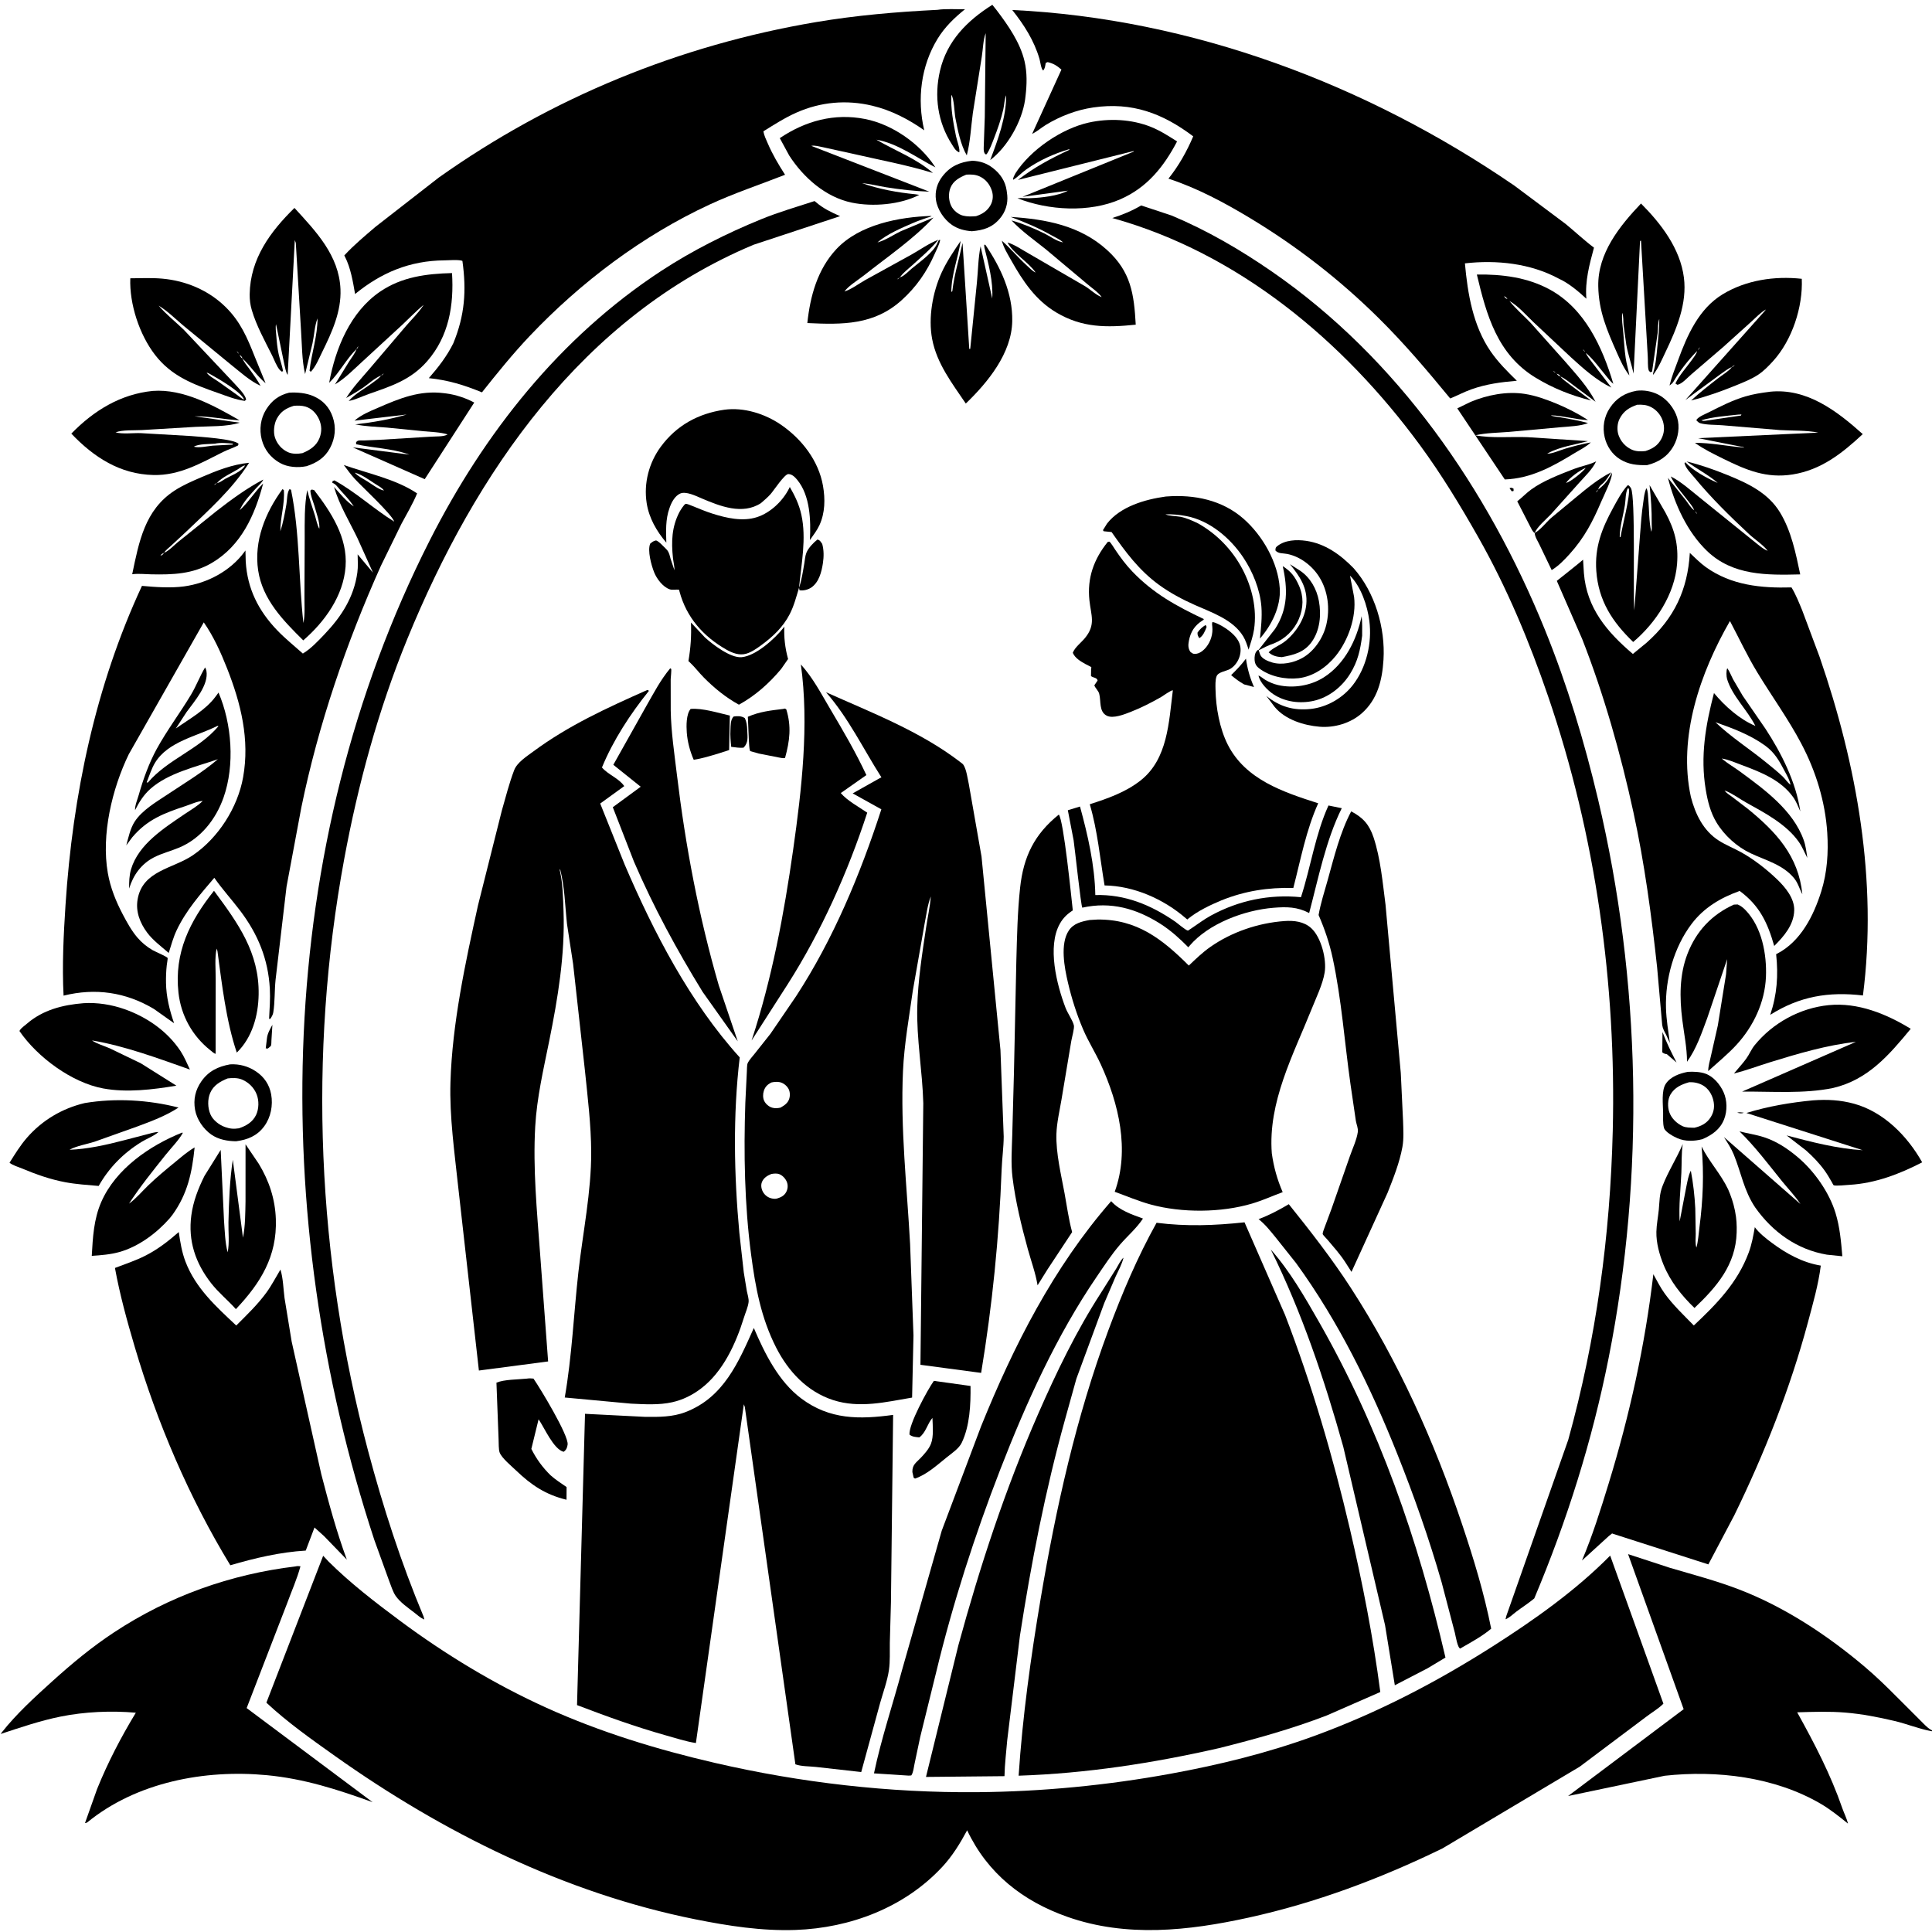
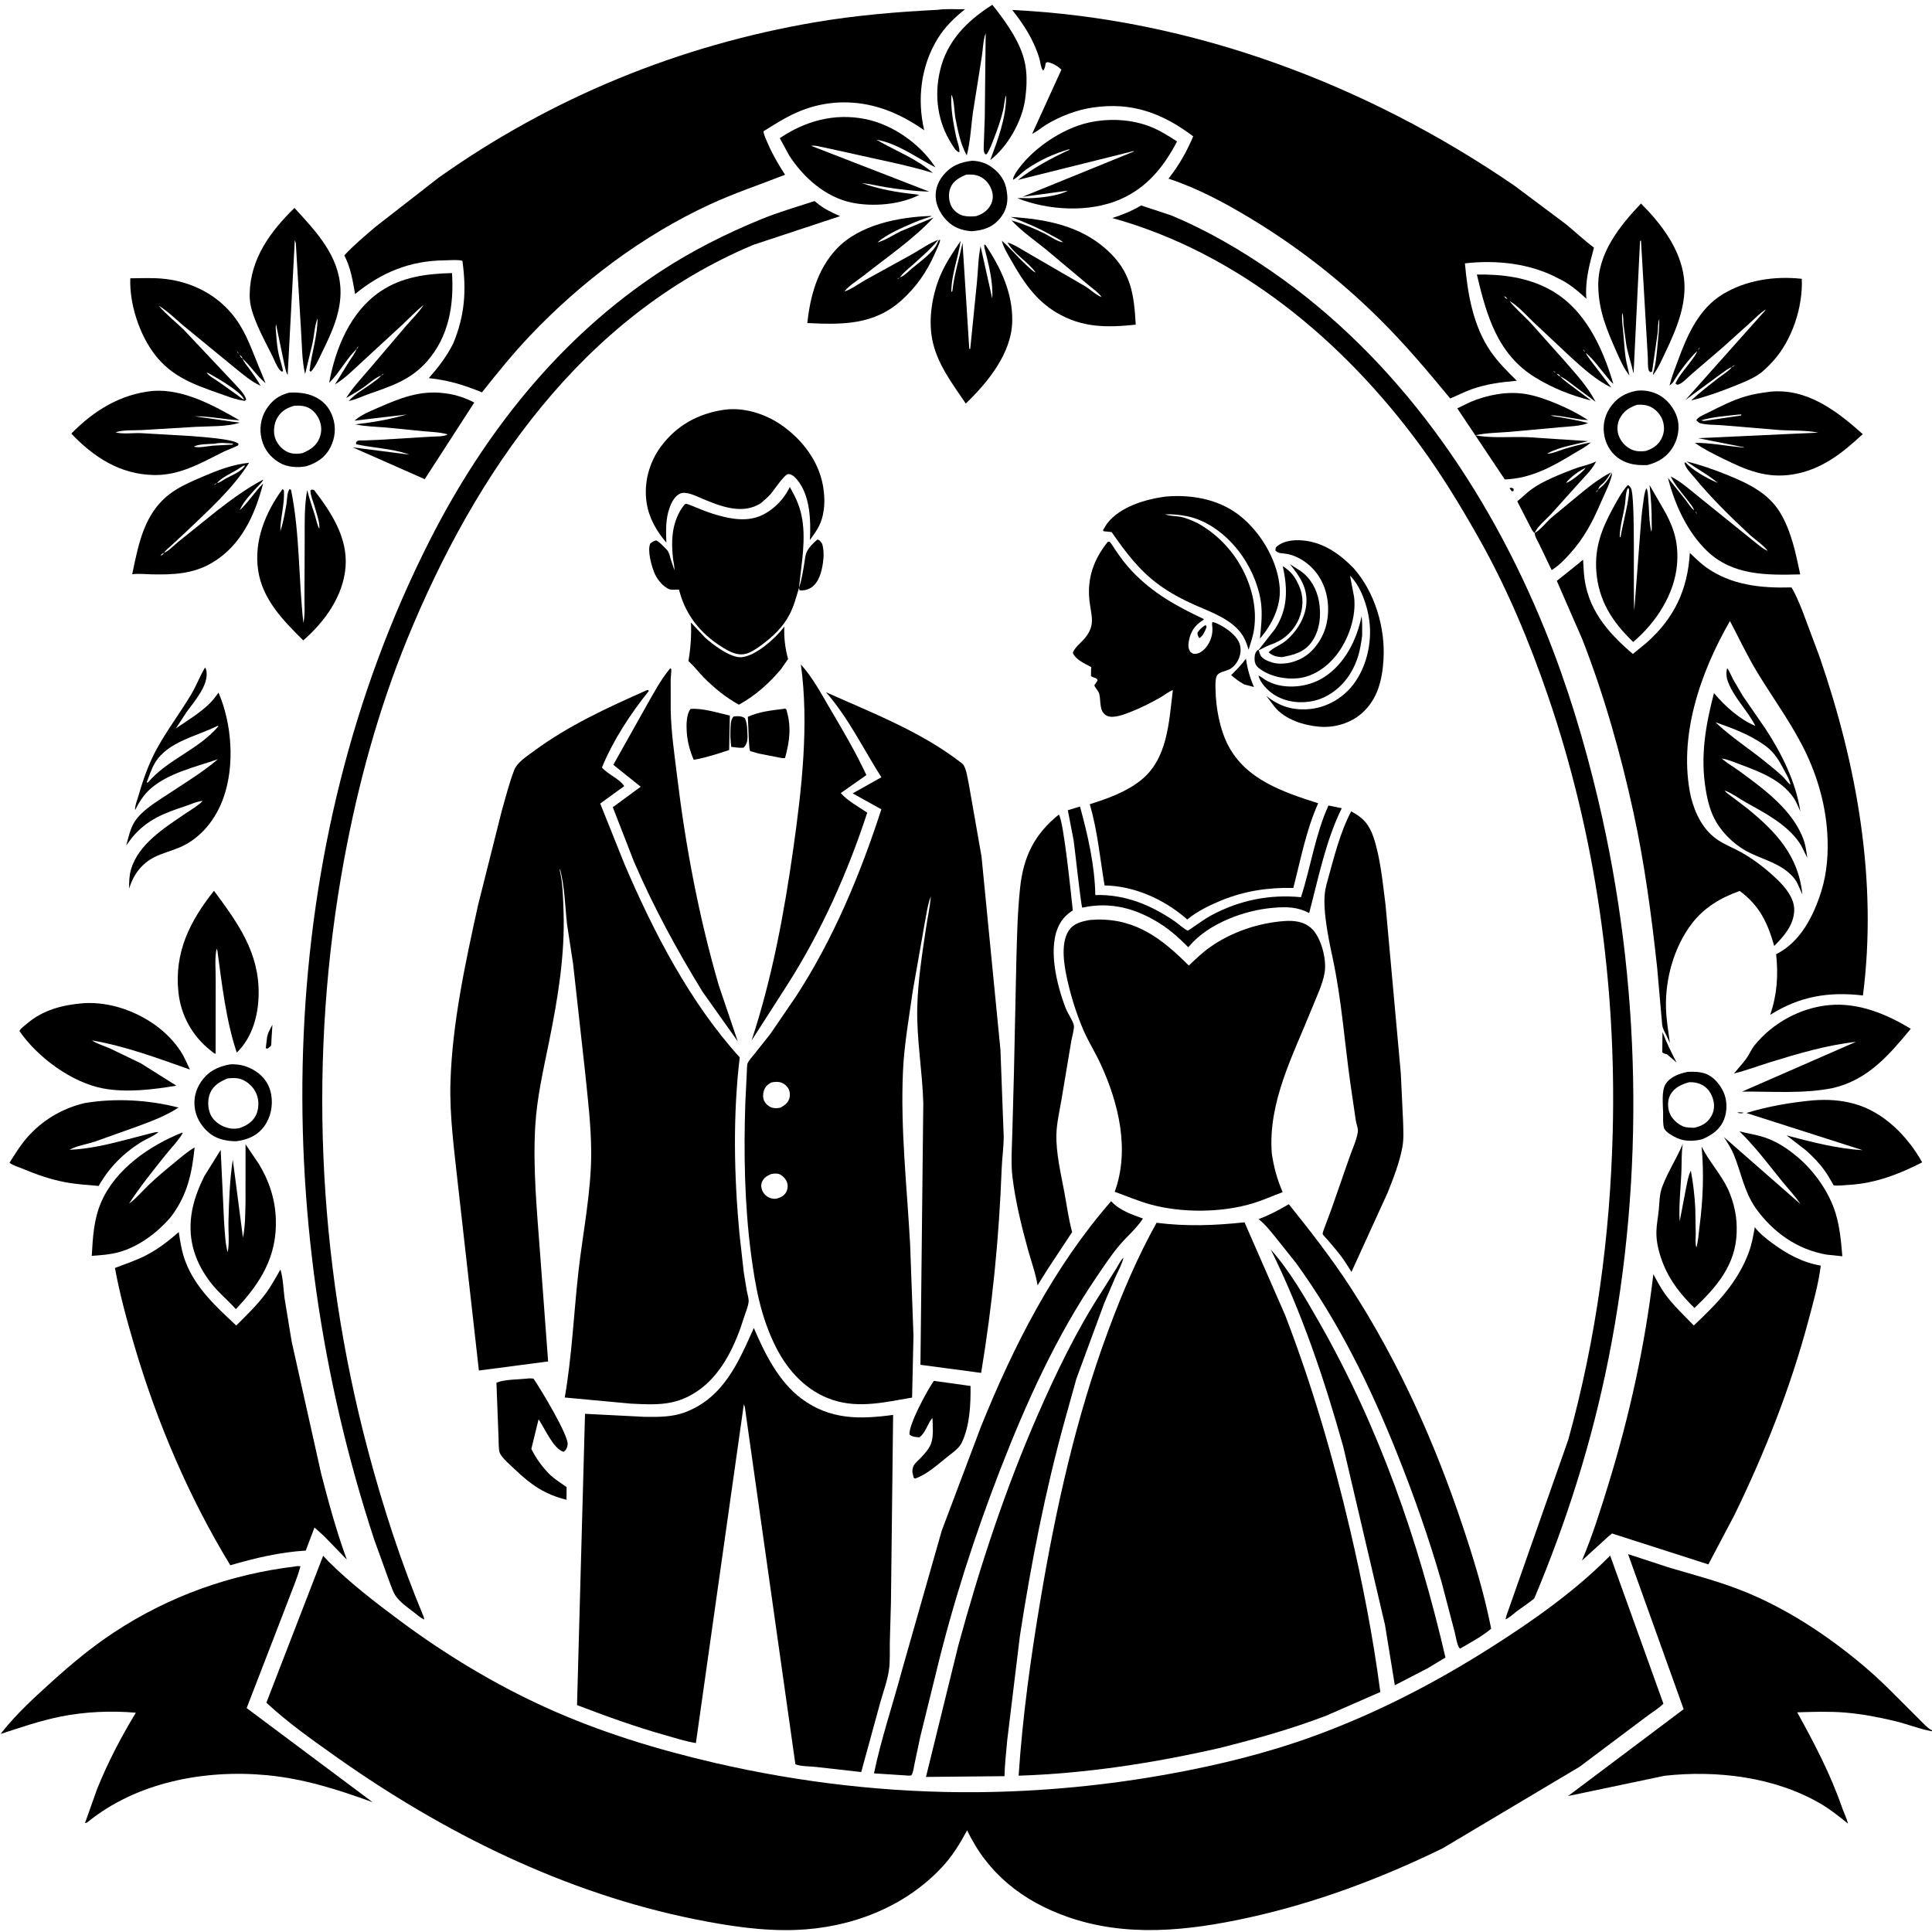
<svg xmlns="http://www.w3.org/2000/svg" version="1.1" style="display: block;" viewBox="0 0 2048 2048" width="1024" height="1024">
  <path transform="translate(0,0)" fill="rgb(255,255,255)" d="M 0 0 L 0 2048 L 2048 2048 L 2048 0 L 0 0 z" />
  <path transform="translate(0,0)" fill="rgb(0,0,0)" d="M 1051.92 5.101 L 1056.76 11.174 C 1068.79 27.067 1081.45 45.238 1086.06 64.946 C 1088.89 77.027 1088.58 89.759 1087.08 102 L 1086.59 105.969 C 1083.26 128.793 1067.99 155.802 1049.64 169.699 C 1057.85 148.04 1066.71 124.466 1066.58 101 C 1064.65 105.331 1064.62 111.233 1063.54 115.951 C 1061.09 126.641 1057.61 136.574 1053.62 146.791 C 1051.43 152.394 1049.31 158.548 1045.85 163.5 L 1044.5 163.553 L 1043.74 162.452 C 1042.35 160.234 1042.82 156.495 1042.85 153.985 L 1043.91 124.071 L 1044.86 35.178 L 1045.75 34.005 L 1044.86 35.178 C 1042.11 42.325 1041.98 52.56 1040.72 60.203 L 1031.25 119.881 C 1029.26 134.664 1028.59 150.284 1024.83 164.7 C 1018.37 153.814 1015.14 137.526 1012.76 125.075 C 1011.69 119.447 1011.37 104.479 1008.51 100.5 C 1007.61 114.777 1010.56 130.382 1013.39 144.36 C 1014.16 148.175 1018.1 158.751 1016.76 161.5 C 1012.72 159.664 1011.41 156.694 1009.07 153.05 C 993.98 129.607 990.112 102.159 996.421 75.016 C 1003.78 43.357 1025.31 21.823 1051.92 5.101 z" />
  <path transform="translate(0,0)" fill="rgb(0,0,0)" d="M 480.565 363.804 C 492.709 334.171 494.575 308.2 490.178 276.588 L 488.753 276.123 C 483.386 275.231 476.487 275.94 470.989 275.991 C 434.473 276.324 404.375 288.846 376.395 311.682 C 374.159 298.655 371.713 283.865 365.624 272.053 L 364.959 270.79 C 375.115 259.741 386.756 250.106 398.141 240.355 L 465.139 188.208 C 584.609 103.515 720.56 47.816 864.974 23.429 C 907.51 16.246 950.625 12.565 993.682 10.437 C 1002.63 9.085 1013.82 9.966 1022.97 9.764 C 1011.64 18.925 1001.73 28.383 994.03 40.867 C 976.199 69.772 971.945 105.255 979.726 138.124 C 962.976 126.328 944.587 116.809 924.571 112.048 C 897.276 105.556 869.874 108.02 844.257 119.371 C 832.037 124.786 820.541 132.162 809.219 139.214 C 809.923 143.58 812.116 147.954 813.861 152 C 818.996 163.906 825.214 174.39 832.199 185.262 C 805.518 195.734 778.617 204.609 752.531 216.676 C 681.055 249.738 615.628 299.13 561.557 356.131 C 543.62 375.041 527.095 395.509 510.886 415.91 C 491.551 407.986 475.344 403.025 454.576 400.833 C 464.73 389.237 473.698 377.661 480.565 363.804 z" />
  <path transform="translate(0,0)" fill="rgb(0,0,0)" d="M 1094.12 141.906 L 1125.17 73.772 C 1120.58 69.722 1116.51 67.182 1110.5 65.834 L 1108.5 66.707 L 1108.31 67.849 C 1107.85 70.528 1107.61 72.572 1105.87 74.775 C 1103.56 73.253 1102.77 65.421 1101.91 62.5 C 1096.18 42.936 1085.56 26.369 1073.01 10.571 C 1263.58 19.689 1448.74 89.424 1605.3 196.776 L 1659.56 237.333 C 1669.68 245.602 1679.22 254.683 1689.68 262.519 C 1684.82 280.529 1680.11 297.715 1681.61 316.648 C 1673.23 308.882 1662.76 300.032 1652.27 295.326 C 1622.25 279.117 1586.36 275.361 1552.87 279.177 C 1555.78 311.34 1561.42 345.308 1580.13 372.5 C 1588.07 384.036 1597.95 393.86 1607.92 403.61 C 1591.12 405.092 1575.7 407.026 1559.68 412.727 C 1552.01 415.459 1544.81 419.317 1537.27 422.383 C 1512.96 392.791 1488.44 363.866 1461.14 336.911 C 1420.07 296.35 1375.08 261.38 1325.71 231.554 C 1298.24 214.961 1269.19 199.384 1238.6 189.372 C 1249.63 175.595 1257.94 160.73 1264.86 144.535 C 1232.32 120.044 1200.03 107.939 1158.86 113.917 C 1141.32 116.464 1123.6 123.202 1108.52 132.49 C 1103.65 135.488 1099.28 139.439 1094.12 141.906 z" />
  <path transform="translate(0,0)" fill="rgb(0,0,0)" d="M 929.034 148.078 L 929.763 148.512 C 949.268 159.887 971.722 168.232 988.955 183.356 C 961.023 174.746 931.495 169.383 902.985 162.767 L 872.439 156.071 C 868.699 155.338 863.75 153.839 860 154.617 L 985.08 203.168 C 969.787 202.655 954.44 200.917 939.326 198.501 C 930.865 197.148 922.363 194.876 913.837 194.2 C 931.906 200.508 951.248 204.08 970.288 205.931 L 974.5 206.564 C 954.202 217.029 925.081 219.365 903.066 214.828 C 875.167 209.08 851.685 188.231 836.597 164.86 L 826.602 146.442 C 853.766 128.135 884.446 119.742 917 126.148 C 945.8 131.816 974.806 152.035 990.921 176.443 L 991.543 177.407 C 971.676 167.223 951.51 151.933 929.034 148.078 L 927.005 147.206 L 929.034 148.078 z M 911.51 193.5 L 913.49 193.5 L 911.51 193.5 z" />
  <path transform="translate(0,0)" fill="rgb(0,0,0)" d="M 1076.47 183.617 C 1092.36 158.82 1125.3 136.33 1154.03 129.955 C 1175.59 125.172 1199.62 126.287 1220.19 134.582 C 1230.02 138.547 1238.84 144.252 1247.75 149.925 C 1233.62 176.853 1215.94 198.875 1187.58 211.26 C 1154.75 225.596 1111.45 223.173 1078.54 210.133 C 1083.11 209.674 1087.47 210.215 1092 210.077 C 1103.44 209.727 1121.95 207.67 1131.99 202.121 L 1132.99 201.255 L 1131.99 202.121 L 1083.87 208.657 L 1201.96 160.623 L 1201.5 160.167 L 1079.05 190.723 C 1096.69 177.138 1113.93 167.934 1134 158.643 L 1133 158.277 C 1117.19 162.948 1101.51 170.032 1088 179.509 C 1083.13 182.92 1079.12 187.556 1074.07 190.582 C 1073.46 188.568 1075.57 185.558 1076.47 183.617 z M 1135.51 157.5 L 1137.49 157.5 L 1135.51 157.5 z" />
  <path transform="translate(0,0)" fill="rgb(0,0,0)" d="M 1094.12 141.906 L 1093.24 142.849 L 1094.12 141.906 z" />
  <path transform="translate(0,0)" fill="rgb(0,0,0)" d="M 1030.2 245.122 C 1022.75 244.581 1015.43 242.758 1009.21 238.495 C 1000.78 232.725 993.681 222.16 992.173 212 C 990.833 202.972 993.42 194.194 998.956 187 C 1007.37 176.072 1017.48 171.843 1030.75 170.368 C 1039.04 170.847 1045.54 172.842 1052.25 177.914 C 1060.25 183.963 1065.71 191.988 1067.1 202.037 L 1067.29 203.5 L 1067.74 207.094 C 1068.57 216.04 1065.83 224.631 1060.04 231.5 C 1051.79 241.309 1042.51 244.043 1030.2 245.122 z M 1024.34 185.119 C 1017.37 188.013 1010.53 191.553 1007.53 199.048 C 1005.14 205.026 1005.53 212.42 1008.3 218.221 C 1010.55 222.942 1015.81 227.338 1020.88 228.6 C 1025.21 229.675 1030.25 229.569 1034.67 229.146 C 1041.44 226.935 1046.82 223.513 1050.24 217.045 C 1052.71 212.394 1053.02 206.874 1051.34 201.919 C 1049.13 195.435 1045.02 190.135 1038.75 187.149 C 1034.05 184.912 1029.43 184.835 1024.34 185.119 z" />
  <path transform="translate(0,0)" fill="rgb(0,0,0)" d="M 449.007 1713.59 L 449.786 1716.7 L 448.893 1716.38 C 445.441 1714.82 442.074 1711.67 439.072 1709.36 C 432.594 1704.37 424.024 1698.48 419.375 1691.65 C 416.368 1687.23 414.456 1680.71 412.45 1675.66 L 396.733 1632.22 C 284.022 1289.13 290.398 898.436 455.533 572.875 C 513.236 459.114 593.585 357.408 701.079 287.081 C 733.836 265.651 770.355 247.309 806.627 232.497 C 825.12 224.945 844.475 219.304 863.467 213.131 L 865.152 214.5 C 872.99 221.164 881.149 225.041 890.543 229.124 L 798.789 259.458 C 617.344 335.365 503.814 501.227 431.727 677.392 C 401.084 752.279 379.55 831.262 364.854 910.755 C 326.522 1118.1 335.993 1334.33 390.213 1538.04 C 406.07 1597.61 425.173 1656.7 449.007 1713.59 z" />
  <path transform="translate(0,0)" fill="rgb(0,0,0)" d="M 1713.9 373.695 C 1703.38 349.875 1694.69 329.846 1694.22 303.396 C 1693.6 268.483 1716.78 239.672 1739.53 215.74 C 1760.72 236.978 1781.03 263.365 1785 294.146 C 1788.57 321.831 1777.2 348.688 1765.54 373.13 C 1761.62 381.342 1757.93 390.141 1752.4 397.402 C 1752.35 395.655 1752.21 396.155 1752.61 394.822 C 1755.37 385.572 1756.04 376.061 1756.98 366.5 C 1757.93 356.781 1759.02 347.907 1758.92 338.089 L 1759.74 337.005 L 1758.92 338.089 C 1757.32 341.908 1757.66 348.858 1757.17 353 L 1751.26 394 L 1749.39 394.563 C 1748.82 393.875 1747.97 393.345 1747.68 392.5 C 1746.43 388.783 1747.05 381.73 1746.68 377.493 L 1739.53 255.082 L 1738.5 255.474 L 1731.66 395.986 C 1729.35 385.819 1725.79 375.67 1723.94 365.457 L 1721.05 344.5 C 1720.65 339.948 1721.15 335.923 1719.61 331.5 C 1718.9 338.418 1720.06 345.559 1720.72 352.464 C 1721.58 361.514 1721.98 370.697 1723.31 379.688 C 1724.22 385.841 1726.15 391.858 1727.2 398.037 C 1721.34 390.542 1717.76 382.315 1713.9 373.695 z" />
  <path transform="translate(0,0)" fill="rgb(0,0,0)" d="M 1596.84 1712.79 L 1662.41 1526.27 C 1692.09 1419.19 1706.85 1309.93 1709.58 1199 C 1713.4 1043.1 1691.61 885.742 1641.02 738 C 1621.14 679.923 1597.35 622.978 1567.05 569.488 C 1548.09 536.003 1527.77 502.552 1504.97 471.541 C 1423.82 361.188 1312.69 268.192 1179.07 231.109 C 1190.25 227.553 1199.5 223.699 1209.72 217.795 L 1241.97 228.478 C 1279.64 244.256 1314.74 264.717 1348.31 287.891 C 1481.59 379.924 1577.06 518.359 1637.5 667.125 C 1661.31 725.741 1679.52 786.083 1694.07 847.632 C 1739.53 1039.86 1743.77 1245.48 1705.24 1439.37 C 1687.77 1527.3 1661.15 1611.86 1626.4 1694.4 C 1620.28 1699.5 1613.53 1703.79 1607.16 1708.56 C 1603.76 1711.11 1599.89 1715.08 1595.92 1716.5 L 1596.84 1712.79 z" />
  <path transform="translate(0,0)" fill="rgb(0,0,0)" d="M 313.569 257.5 L 312.51 254.5 L 304.951 397.347 C 303.129 395.222 302.187 389.334 301.464 386.457 L 292.587 343.646 C 291.846 347.357 292.565 351.699 292.854 355.455 C 293.373 362.208 293.952 368.954 295.43 375.576 C 296.78 381.622 299.054 387.378 300.076 393.5 L 298.5 393.904 L 296.602 392.192 C 293.159 388.247 290.791 381.474 288.43 376.752 C 280.728 361.355 271.842 345.362 266.945 328.819 C 265.282 323.201 264.583 317.717 264.673 311.853 C 265.25 274.344 286.482 245.563 312.129 220.414 C 334.903 245.288 359.382 270.702 360.918 306.487 C 361.94 330.307 351.788 352.33 341.518 373.188 C 338.07 380.19 334.843 388.334 329.5 394.103 L 328.13 393 C 330.108 374.773 336.727 355.864 336.567 337.5 C 333.473 345.449 333.106 355.394 331.286 363.807 L 323.414 396.56 C 319.962 381.878 320.163 365.727 319.116 350.665 L 313.569 257.5 z" />
  <path transform="translate(0,0)" fill="rgb(0,0,0)" d="M 928.951 257.927 L 930.138 256.965 L 931.605 256.551 C 939.44 254.21 947.48 248.602 955 245.063 L 989.586 230.606 C 967.885 253.836 940.799 272.154 915.926 291.856 C 909.955 296.586 899.446 302.996 895.133 308.979 L 893.988 309.968 L 893.005 310.766 L 893.988 309.968 L 895.133 308.979 C 901.828 307.08 910.663 300.587 916.993 296.98 L 966.5 269.684 C 976.185 264.233 984.196 258.244 994.666 254.151 C 986.692 264.026 976.496 272.542 967.147 281.083 C 963.168 284.718 958.248 288.406 954.97 292.67 L 954.025 293.935 C 952.961 294.59 951.853 295.075 951.1 296.088 L 950.104 296.943 L 951.1 296.088 C 952.313 295.682 953.078 294.772 954.025 293.935 L 955.625 293.366 C 959.241 291.663 963.343 287.361 966.5 284.705 C 974.732 277.778 989.19 267.891 993.54 257.956 L 993.939 257 L 994.712 255.46 L 995.18 254.5 L 996.653 254.307 C 995.715 259.3 992.885 264.443 990.839 269.089 C 982.441 288.161 971.402 304.076 955.93 318.082 C 926.584 344.648 893.094 344.233 855.809 342.451 C 858.804 313.964 866.525 285.542 886.593 264.08 C 911.027 237.949 953.262 229.927 987.523 228.892 C 986.607 229.939 984.163 230.356 982.844 230.801 C 977.71 232.533 972.625 234.311 967.651 236.465 C 955.578 241.692 940.06 248.253 930.138 256.965 L 928.951 257.927 L 927 259 L 926.005 259.775 L 927 259 L 928.951 257.927 z" />
  <path transform="translate(0,0)" fill="rgb(0,0,0)" d="M 1126.85 256.945 C 1124.04 254.043 1118.68 251.71 1115.07 249.664 C 1100.84 241.602 1086.65 235.616 1071.39 229.958 C 1108.43 232.301 1144.83 239.037 1173.35 264.843 C 1198.81 287.881 1202.11 311.405 1203.93 344.174 C 1173.15 347.331 1147.17 347.596 1119.71 331.231 C 1097.76 318.153 1084.36 298.102 1072.06 276.255 C 1068.35 269.661 1063.81 262.499 1061.98 255.119 C 1071.12 263.247 1079.19 272.986 1088.31 281.319 C 1090.98 283.748 1094.52 287.581 1097.84 288.905 L 1099 290 L 1099.99 290.995 L 1099 290 L 1097.84 288.905 C 1089.86 277.485 1074.45 269.11 1068.01 257.032 C 1076.11 259.503 1083.71 265.004 1091.13 269.104 L 1150.51 303.577 C 1155.9 306.892 1162.09 312.962 1167.84 314.929 L 1169 316 L 1169.99 316.81 L 1169 316 L 1167.84 314.929 C 1164.56 310.065 1156.95 304.94 1152.42 301.01 L 1108.7 264.332 C 1096.45 254.495 1083.03 245.146 1072.28 233.667 C 1084.25 237.041 1096.25 242.148 1107.41 247.646 C 1113.02 250.406 1119.15 255.03 1125.13 256.548 L 1126.85 256.945 L 1127.99 257.828 L 1126.85 256.945 z M 1128.51 258.5 L 1130.45 258.5 L 1128.51 258.5 z" />
  <path transform="translate(0,0)" fill="rgb(0,0,0)" d="M 1061.12 254.163 L 1061.98 255.119 L 1061.12 254.163 z" />
  <path transform="translate(0,0)" fill="rgb(0,0,0)" d="M 1067.08 256.232 L 1068.01 257.032 L 1067.08 256.232 z" />
  <path transform="translate(0,0)" fill="rgb(0,0,0)" d="M 1043.48 262.286 L 1043.28 259.5 L 1044.5 259.45 C 1060.85 283.596 1073.56 310.693 1073.02 340.451 C 1072.4 374.459 1047.15 405.298 1023.78 427.776 C 1009.29 406.345 993.057 385.427 988.121 359.404 C 983.843 336.85 988.601 309.935 998.076 289.133 C 1003.46 277.318 1011.05 266.139 1018.32 255.438 C 1015.73 273.344 1008.46 291.078 1008.44 309.5 L 1009.5 308.703 C 1011.45 291.552 1016.69 274.446 1020.33 257.558 L 1027.46 369.892 L 1028.5 369.77 L 1035.55 299.669 C 1036.85 286.984 1036.86 273.504 1039.45 261.088 L 1051.81 316.432 C 1052.94 298.522 1047.81 279.562 1043.48 262.286 z" />
  <path transform="translate(0,0)" fill="rgb(0,0,0)" d="M 450.075 322.079 L 451.071 321.076 L 451.995 320.158 L 451.071 321.076 L 450.075 322.079 L 449.032 323.185 L 448.235 323.846 C 440.597 330.27 433.604 337.593 426.309 344.413 L 383.883 383.5 C 374.718 391.837 365.772 401.171 355.067 407.524 L 370.19 383.044 C 372.745 379.072 376.438 374.468 377.945 370.015 C 379.083 369.351 379.391 368.146 380 367 L 380.938 365.939 L 382.055 364.058 L 383 363 L 383.807 362.005 L 383 363 L 382.055 364.058 L 380.938 365.939 L 380 367 C 379.106 368.011 378.241 368.669 377.945 370.015 C 367.029 380.52 359.956 395.053 348.918 405.793 C 355.583 369.328 371.284 330.76 402.856 309.176 C 425.818 293.478 452.026 290.156 479.155 289.473 C 481.277 323.37 475.891 356.464 452.854 382.86 C 435.422 402.833 414.877 409.247 390.681 417.737 C 383.661 420.2 376.988 423.723 369.627 425.051 C 376.628 417.091 386.809 411.988 395.237 405.554 C 398.15 403.329 401.793 401.077 403.94 398.103 C 405.256 397.758 405.883 396.911 406.861 396.005 C 405.654 396.375 404.883 397.286 403.94 398.103 C 397.807 400.312 390.782 406.831 385.367 410.601 C 379.457 414.716 373.13 418.235 366.94 421.911 C 373.838 410.824 383.358 400.803 391.818 390.861 L 430.261 345.677 C 436.059 338.908 443.257 331.978 448.129 324.588 L 449.032 323.185 L 450.075 322.079 z" />
  <path transform="translate(0,0)" fill="rgb(0,0,0)" d="M 1598 317.013 L 1599 318 L 1600.09 319.077 L 1600.64 319.754 C 1607.2 327.759 1615.31 334.732 1622.5 342.198 L 1659.04 383.161 C 1670.93 396.919 1682.86 409.66 1691.34 425.862 L 1669.46 409.559 C 1664.55 405.901 1659.61 401.632 1654.07 399.029 C 1652.94 396.844 1652.16 396.996 1650 396 L 1648.95 395.066 C 1648.22 394.039 1647.11 393.604 1646.03 392.977 L 1644.99 392.02 L 1643.91 391.094 L 1642.22 390.005 L 1643.91 391.094 L 1644.99 392.02 L 1646.03 392.977 C 1646.98 393.803 1647.73 394.685 1648.95 395.066 L 1650 396 C 1651.62 397.843 1651.61 398.247 1654.07 399.029 C 1656.31 402.142 1660.4 404.731 1663.39 407.163 L 1686.62 424.569 C 1665.41 419.161 1646.29 411.649 1627.56 400.205 C 1587.23 375.555 1575.75 334.05 1565.53 291.01 C 1592.11 290.615 1619.01 293.961 1642.76 306.881 C 1679.98 327.134 1698.57 367.869 1710.22 406.863 C 1707.28 404.679 1704.95 401.281 1702.57 398.477 C 1695.77 390.463 1689.08 380.819 1681.07 374.075 L 1680.04 372.967 C 1679.68 371.736 1678.8 370.979 1677.98 370.014 L 1677.08 368.92 L 1675.92 367.082 L 1675 366 L 1674.08 364.911 L 1673.01 363.209 L 1674.08 364.911 L 1675 366 L 1675.92 367.082 L 1677.08 368.92 L 1677.98 370.014 C 1678.6 371.09 1679.03 372.227 1680.04 372.967 L 1681.07 374.075 C 1682.4 377.751 1685.74 381.349 1688.01 384.55 L 1708.18 410.87 C 1692.38 403.216 1678.24 390.608 1665.37 378.847 L 1625.28 341.243 C 1617.8 334.093 1609.1 324.075 1600.09 319.077 L 1599 318 L 1598 317.013 C 1596.52 315.195 1596.56 314.768 1594.24 314.005 C 1595.66 315.657 1595.84 316.384 1598 317.013 z M 1670.92 361.5 L 1672.32 361.5 L 1670.92 361.5 z" />
  <path transform="translate(0,0)" fill="rgb(0,0,0)" d="M 168.179 323.996 C 176.068 333.244 186.061 341.091 194.818 349.55 L 248.227 406.243 C 252.158 410.768 259.698 417.688 260.937 423.5 L 259.5 424.952 C 249.79 423.691 240.201 419.786 230.991 416.551 C 204.768 407.341 181.938 398.906 164.419 376.273 C 147.726 354.707 137.106 322.213 138.112 295.009 C 149.366 294.92 160.956 294.378 172.166 295.385 C 197.175 297.633 221.116 307.729 239.091 325.391 C 254.857 340.883 262.054 357.912 270.006 378 L 281.56 406.224 C 272.044 398.225 265.927 388.361 257.107 380.089 C 256.335 377.926 255.725 377.555 253.958 376.028 L 253.062 374.95 C 252.654 373.747 251.764 373.009 250.927 372.075 L 250 371 L 249.052 369.949 L 248.096 368.905 L 247.005 367.224 L 248.096 368.905 L 249.052 369.949 L 250 371 L 250.927 372.075 C 251.575 373.133 252.034 374.229 253.062 374.95 L 253.958 376.028 C 255.033 378.154 254.996 378.828 257.107 380.089 C 258.517 383.804 261.938 387.769 264.291 390.987 C 268.583 396.858 272.704 402.625 276.246 408.994 C 264.877 403.791 254.891 394.562 245.145 386.822 L 194.058 344.908 C 185.85 337.924 177.398 329.534 168.179 323.996 L 167.134 323.005 L 168.179 323.996 z M 217.05 393.956 L 219 395.004 C 222.148 399.198 227.713 401.757 231.937 404.847 L 251.337 418.654 C 253.51 420.149 256.334 422.698 258.719 423.687 C 256.522 415.937 231.427 401.424 223.992 397.273 C 222.68 396.54 220.464 395.205 219 395.004 L 217.05 393.956 L 216.005 393.171 L 217.05 393.956 z" />
  <path transform="translate(0,0)" fill="rgb(0,0,0)" d="M 1875 325 L 1876.03 324.045 L 1876.99 323.138 L 1876.03 324.045 L 1875 325 L 1874 326 L 1873 327 L 1871.92 328.04 C 1866.13 331.375 1861.03 336.905 1856.04 341.379 L 1826.57 367.942 L 1792.94 396.796 C 1788.9 400.188 1782.94 407.193 1778 407.861 L 1776 406.5 C 1779.92 397.982 1787.76 389.49 1793.27 381.789 C 1795.26 379.001 1798.21 375.448 1799.02 372.139 L 1800 371 C 1801 370.253 1801.41 369.086 1802 368 L 1802.83 367.005 L 1802 368 C 1801.19 368.987 1800.33 369.746 1800 371 L 1799.02 372.139 C 1790.12 380.949 1780.35 393.564 1774.03 404.426 C 1772.86 406.436 1771.59 407.276 1769.75 408.645 C 1772 399.403 1775.52 390.877 1778.78 381.969 C 1788.51 355.346 1800.77 327.414 1825.91 312.053 C 1850.8 296.852 1881.27 292.401 1909.96 295.544 C 1911.25 325.432 1899.77 360.488 1879.5 382.821 C 1874.85 387.947 1869.65 393.298 1863.85 397.143 C 1856.45 402.047 1847.8 405.414 1839.61 408.753 C 1824.46 414.928 1808.53 420.542 1792.67 424.52 C 1801.85 416.017 1811.66 408.449 1821.51 400.765 C 1825.88 397.363 1832.65 393.429 1835.89 389.104 C 1837.27 388.768 1837.95 387.911 1839 386.995 L 1840.05 386.068 L 1841.95 384.943 L 1842.99 384.147 L 1841.95 384.943 L 1840.05 386.068 L 1839 386.995 C 1837.8 387.628 1836.61 387.925 1835.89 389.104 C 1831.81 390.507 1827.07 394.515 1823.41 396.954 L 1786.55 424.08 L 1870.83 329.525 L 1871.92 328.04 L 1873 327 L 1874 326 L 1875 325 z M 1803.2 365.995 L 1804 365 L 1804.84 364.005 L 1804 365 L 1803.2 365.995 z" />
  <path transform="translate(0,0)" fill="rgb(0,0,0)" d="M 202.717 462.234 C 211.72 463.082 248.205 465.204 252.912 470.5 L 252.264 472.251 C 247.077 474.869 241.535 476.592 236.332 479.193 C 212.633 491.039 190.334 504.161 162.757 503.544 C 127.144 502.747 99.454 484.676 75.603 459.653 C 99.367 435.282 127.614 417.839 161.885 414.399 C 194.346 411.952 226.743 429.938 253.958 445.548 C 237.899 444.69 222.342 441.132 206.165 441.28 L 254.159 448.081 C 239.967 452.559 222.246 451.672 207.399 452.482 L 150.313 455.895 C 141.893 456.349 130.221 455.495 122.5 458.305 C 129.499 460.401 141.539 458.848 149.135 459.134 L 202.717 462.234 z M 227.756 470.343 C 221.851 470.785 210.497 470.437 205.51 473.5 C 210.829 475.048 219.901 472.949 225.573 472.424 L 246.5 471.299 L 246.995 470.303 C 241.302 469.769 233.276 468.943 227.756 470.343 z" />
  <path transform="translate(0,0)" fill="rgb(0,0,0)" d="M 1746.02 493.048 C 1735.37 493.249 1726.58 492.555 1717.2 486.767 C 1708.95 481.677 1703.18 472.913 1701.02 463.527 C 1698.52 452.662 1700.33 441.813 1706.48 432.5 C 1713.45 421.939 1722.53 416.551 1734.76 414.223 C 1742.56 413.223 1750.88 414.742 1757.85 418.307 C 1767.14 423.056 1774.72 432.642 1777.83 442.5 C 1780.89 452.229 1779.01 464.048 1774.03 472.812 C 1767.66 484.003 1758.31 489.929 1746.02 493.048 z M 1735.54 429.041 C 1726.87 432.064 1720.96 435.751 1716.73 444.139 C 1714.3 448.96 1713.91 455.98 1715.67 461.081 C 1718.06 467.978 1722.76 473.278 1729.35 476.447 C 1733.86 478.617 1739.38 478.731 1744.28 478.131 C 1751.59 475.73 1757.12 472.541 1760.91 465.579 C 1764.21 459.529 1764.77 453.038 1762.74 446.494 C 1760.82 440.294 1756.1 434.563 1750.32 431.591 C 1745.35 429.032 1740.99 428.852 1735.54 429.041 z" />
  <path transform="translate(0,0)" fill="rgb(0,0,0)" d="M 1845.78 474.144 C 1845.78 474.147 1848.86 474.538 1849 474.553 C 1847.59 473.721 1848.33 474.013 1846.47 473.661 L 1800.01 464.486 L 1927.5 458.592 C 1914.66 455.996 1900.06 456.685 1886.92 455.9 L 1825.91 450.814 C 1818.76 450.161 1809.05 450.613 1802.29 448.615 C 1800.6 448.117 1799.38 446.693 1798.18 445.5 L 1798.64 444.653 C 1800.92 441.545 1807.38 439.041 1810.84 437.299 C 1823.51 430.927 1836.57 424.199 1850.22 420.211 C 1858.55 417.775 1866.94 416.411 1875.54 415.374 L 1876.01 415.265 C 1915.27 411.12 1947.2 435.653 1974.59 460.17 C 1952.78 480.511 1930.55 498.106 1900.31 502.937 C 1872.6 507.362 1851.17 498.363 1826.92 486.38 C 1816.43 481.192 1806.22 476.295 1796.68 469.443 C 1812.89 469.303 1829.58 472.72 1845.78 474.144 z M 1842.51 439.5 C 1829.92 440.9 1815.62 441.9 1803.51 445.5 C 1805.26 446.29 1805.66 446.217 1807.5 446.059 L 1845.5 440.49 L 1845.99 439.331 L 1842.51 439.5 z M 1801.51 446.5 L 1803.49 446.5 L 1801.51 446.5 z" />
  <path transform="translate(0,0)" fill="rgb(0,0,0)" d="M 324.959 494.174 C 315.821 496.024 304.864 495.353 296.631 490.675 C 287.004 485.203 280.292 476.795 277.47 466.031 C 274.654 455.292 276.2 443.557 282.101 434.119 C 288.052 424.601 295.593 418.955 306.463 416.256 C 314.943 415.712 324.661 416.541 332.5 420.031 C 342.561 424.511 349.145 431.714 352.697 442.047 C 356.503 453.115 355.359 464.591 349.86 474.909 C 344.345 485.255 335.761 490.64 324.959 494.174 z M 311.498 430.173 C 303.339 432.732 297.688 436.037 293.495 443.732 C 290.493 449.241 289.52 457.93 291.5 463.906 C 293.745 470.681 298.799 476.466 305.353 479.361 C 310.025 481.424 315.637 481.25 320.574 480.354 C 328.497 477.083 335.381 472.752 338.668 464.391 C 341.358 457.548 341.126 450.657 337.956 443.972 C 335.104 437.956 330.365 432.964 323.874 431.01 C 320.059 429.861 315.453 429.83 311.498 430.173 z" />
  <path transform="translate(0,0)" fill="rgb(0,0,0)" d="M 433.903 481.908 L 434.995 482.742 L 433.903 481.908 L 432.097 481.272 C 415.019 475.386 395.193 474.835 377.5 470.94 L 377.5 468.651 C 378.167 468.158 378.714 467.438 379.5 467.173 C 381.046 466.651 384.387 466.967 386.197 466.89 L 402.112 466.217 L 457.136 462.881 C 462.114 462.481 470.571 463.111 474.5 460.49 C 466.406 458.016 457.242 457.932 448.831 457.107 L 409.969 453.249 C 398.669 452.329 387.717 452.17 376.578 449.837 C 395.266 447.742 413.038 444.685 431.115 439.399 L 375.783 445.922 C 382.999 439.691 391.573 436.173 400.257 432.456 C 423.662 422.253 444.893 413.44 471 416.829 L 473.028 417.08 C 482.903 418.341 493.963 421.984 502.717 426.729 L 450.238 507.953 L 373.916 474.22 L 433.903 481.908 z" />
  <path transform="translate(0,0)" fill="rgb(0,0,0)" d="M 1638.01 481.843 L 1640.05 480.943 C 1646.03 480.909 1653.14 477.416 1658.89 475.717 C 1668.04 473.012 1676.93 470.668 1686.33 468.966 C 1681.53 473.609 1674.79 476.866 1669.1 480.332 C 1645.71 494.566 1623.09 507.22 1595.15 508.234 L 1544.79 432.891 L 1559.02 425.961 C 1576.71 418.653 1597.07 414.624 1616.2 417.528 C 1628.09 419.334 1639.36 423.555 1650.44 428.089 C 1661.9 432.888 1672.97 438.536 1683.39 445.304 C 1670.08 444.773 1657.28 440.65 1644 440.245 C 1645.74 441.517 1651.26 441.823 1653.5 442.234 C 1663.55 444.074 1673.52 445.674 1683.36 448.474 C 1675.59 451.775 1662.43 452.119 1654.06 452.888 L 1599.5 457.84 C 1587.79 458.81 1575.36 458.781 1563.94 461.44 C 1581.63 464.811 1601.29 462.682 1619.39 463.432 L 1683.3 467.605 C 1670.11 471.25 1653.41 473.611 1641.37 480.193 L 1640.05 480.943 L 1638.01 481.843 z" />
  <path transform="translate(0,0)" fill="rgb(0,0,0)" d="M 806.643 533.33 C 787.051 546.09 763.384 536.616 743.946 528.388 C 738.045 525.889 727.133 520.385 720.968 523.21 C 715.642 525.65 712.182 531.821 710.25 537.059 L 709.64 538.775 C 705.39 550.549 705.995 562.93 706.334 575.241 C 696.025 563.062 687.999 549.284 685.5 533.306 C 682.212 512.287 687.902 490.57 700.491 473.501 C 717.17 450.889 740.202 438.34 767.707 434.353 C 788.426 431.482 810.865 438.583 827.848 450.222 C 849.824 465.283 867.744 488.304 872.39 514.909 C 874.846 528.977 874.667 543.683 868.573 556.846 C 866.022 562.353 861.992 567.492 858.533 572.466 C 859.576 551.898 858.944 525.341 845.021 508.563 C 842.649 505.705 839.689 502.681 835.75 502.524 C 831.678 502.361 819.97 520.326 816.796 523.843 C 813.701 527.272 810.127 530.305 806.643 533.33 z" />
  <path transform="translate(0,0)" fill="rgb(0,0,0)" d="M 1691.98 489.038 L 1692.88 488.185 L 1691.98 489.038 z" />
  <path transform="translate(0,0)" fill="rgb(0,0,0)" d="M 1691.98 489.038 C 1688.11 497.42 1679.92 505.086 1673.82 511.967 L 1643.92 545.277 C 1639 550.44 1629.45 558.403 1626.84 564.947 C 1624.54 563.695 1623.28 560.299 1622 558 L 1608.35 531.409 C 1613.4 527.494 1617.82 522.79 1622.95 519.014 C 1635.63 509.697 1654.12 502.641 1668.79 496.987 C 1676.07 494.181 1683.95 492.907 1690.93 489.56 L 1691.98 489.038 z M 1660.01 512 C 1665.22 510.571 1677.75 500.381 1680.95 496 L 1681.99 495.134 L 1680.95 496 C 1674.64 498.457 1663.84 506.363 1660.01 512 L 1659 513 L 1658 513.985 L 1656.94 514.932 L 1656.01 515.841 L 1656.94 514.932 L 1658 513.985 L 1659 513 L 1660.01 512 z" />
  <path transform="translate(0,0)" fill="rgb(0,0,0)" d="M 1795.9 540.877 C 1794.6 537.192 1791.12 533.204 1788.73 530.062 C 1782.88 522.361 1775.08 513.799 1771.05 505.045 C 1781.58 510.263 1791.99 519.617 1801.22 527.008 L 1857.85 572.695 C 1862.41 576.151 1868.63 582.064 1873.85 583.917 L 1875 585 L 1876.08 585.916 L 1877.77 586.995 L 1876.08 585.916 L 1875 585 L 1873.85 583.917 C 1868.97 577.476 1859.99 571.724 1853.93 566.063 C 1833.88 547.32 1813.76 527.658 1796.35 506.424 C 1792.7 501.975 1787.05 496.673 1785.63 491 L 1786.5 490.002 C 1793.88 498.362 1809.02 506.68 1819.2 511.184 L 1820.85 511.896 L 1822.06 512.926 L 1823.96 514.045 L 1824.99 514.851 L 1823.96 514.045 L 1822.06 512.926 L 1820.85 511.896 C 1811.02 503.296 1798.46 496.955 1787.83 489.132 C 1802.99 492.861 1817.11 497.837 1831.55 503.701 C 1853.11 512.453 1874.42 522.602 1886.93 543.27 C 1898.93 563.079 1903.6 586.513 1908.31 608.886 C 1873.04 609.734 1836.86 610.324 1809.5 584.029 C 1788.51 563.856 1775.17 534.449 1768.09 506.547 L 1787.1 530.351 C 1789.51 533.494 1792.65 538.805 1795.9 540.877 L 1796.96 542.028 C 1797.57 543.024 1798.02 544.101 1798.99 544.777 C 1798.37 543.709 1798.04 542.662 1796.96 542.028 L 1795.9 540.877 z" />
  <path transform="translate(0,0)" fill="rgb(0,0,0)" d="M 253.039 542.03 L 254.127 540.842 C 263.226 532.563 270.033 521.351 278.944 512.532 C 270.189 546.021 255.632 578.454 224.633 596.668 C 204.303 608.614 183.109 609.296 160.208 608.81 C 153.5 608.667 146.815 607.848 140.137 608.718 C 147.311 574.449 153.39 540.683 184.947 520.111 C 193.965 514.232 204.181 509.877 214.038 505.632 C 230.296 498.631 246.292 492.359 264.057 490.569 C 246.223 518.615 221.003 540.989 197.105 563.857 L 181.102 578.712 C 178.761 580.877 175.563 583.152 174.005 585.938 C 171.991 587.014 171.29 587.046 170.081 589.063 L 169 590 L 167.924 590.923 L 167.005 591.774 L 167.924 590.923 L 169 590 L 170.081 589.063 C 172.532 588.237 172.453 587.852 174.005 585.938 C 178.624 584.281 184.736 577.777 188.631 574.624 L 229.661 541.638 C 245.191 529.565 261.649 517.516 279.081 508.359 C 277.994 511.291 273.883 514.872 271.692 517.272 C 265.903 523.613 258.631 531.339 254.929 539.085 L 254.127 540.842 L 253.039 542.03 L 252.086 543.087 L 250.905 544.904 L 250.005 545.908 L 250.905 544.904 L 252.086 543.087 L 253.039 542.03 z M 227 514 C 228.244 513.651 229.012 512.805 230 512 L 231.705 511.654 C 234.003 510.861 236.718 508.726 238.908 507.5 C 245.107 504.028 256.731 499.671 259.745 493.334 C 256.948 493.759 254.508 496.023 252.095 497.5 C 245.165 501.742 235.306 505.895 230 512 C 228.658 512.612 227.933 512.82 227 514 L 225.036 515.047 L 224.005 515.841 L 225.036 515.047 L 227 514 z M 221.51 516.5 L 223.49 516.5 L 221.51 516.5 z M 218.51 518.5 L 220.469 518.5 L 218.51 518.5 z" />
-   <path transform="translate(0,0)" fill="rgb(0,0,0)" d="M 417.877 552.927 C 415.385 545.126 383.392 515.629 376.166 507.736 C 371.927 503.105 368.192 497.905 364.413 492.895 C 389.845 501.892 419.722 507.879 442.149 523.011 C 437.543 534.206 431.214 544.712 425.5 555.371 L 403.707 599.928 C 367.099 681.557 337.462 768.151 319.447 855.856 L 303.746 939.874 L 292.108 1038.66 C 290.941 1049.97 291.476 1062.04 289.705 1073.16 C 289.284 1075.81 287.972 1077.88 286.5 1080.07 L 285.252 1080 C 285.773 1069.26 286.631 1058.7 286.028 1047.92 C 284.28 1016.7 273.449 990.351 254.688 965.511 C 245.741 953.665 235.649 942.702 227.176 930.502 C 212.266 947.984 197.19 965.134 187.276 986.069 C 183.594 993.846 181.449 1001.99 178.849 1010.15 C 171.166 1003.5 162.008 996.729 155.947 988.545 C 148.391 978.341 143.68 966.404 145.842 953.539 C 151.032 922.645 183.394 921.025 204.646 906.459 C 231.523 888.038 251.978 856.004 257.718 823.89 C 264.869 783.886 255.37 745.69 240.728 708.537 C 234.121 691.773 226.359 674.511 216.01 659.732 L 136.466 799.614 C 118.801 836.16 107.207 884.718 114.284 925.369 C 117 940.972 122.868 955.502 130.225 969.443 C 134.682 977.888 139.314 986.386 145.512 993.704 C 150.011 999.017 155.54 1003.55 161.535 1007.07 C 164.025 1008.54 176.798 1013.94 177.724 1015.53 C 177.93 1015.88 176.864 1022.38 176.774 1023.18 C 176.082 1029.41 175.866 1035.62 175.97 1041.88 C 176.215 1056.74 179.718 1070.74 184.568 1084.71 L 163.11 1069.5 C 133.177 1051.64 101.036 1047.09 67.393 1055.41 C 65.751 1023.64 67.379 990.869 69.455 959.157 C 77.071 842.813 101.088 727.234 150.484 621.053 C 164.66 622.351 180.846 623.515 194.969 621.621 C 219.773 618.293 244.299 605.225 259.135 584.957 L 260.182 583.514 L 260.481 595.249 C 262.195 624.079 273.919 647.374 293.865 668.158 C 302.242 676.887 311.999 684.729 321.043 692.783 C 329.354 687.898 337.46 679.227 344.121 672.231 C 362.036 653.411 375.162 633.068 378.8 606.97 C 379.683 600.637 379.247 594.005 379.097 587.63 L 395.349 606.984 L 378.863 570.352 C 370.186 552.385 359.728 535.416 354.053 516.161 C 359.879 522.68 367.705 532.096 375.018 536.818 L 376.08 537.916 L 377.078 538.919 L 377.995 539.84 L 377.078 538.919 L 376.08 537.916 L 375.018 536.818 L 374.012 535.284 C 370.166 529.547 364.875 524.262 360.323 519.055 C 358.044 516.449 355.694 512.837 352.307 511.85 L 352.5 510.006 L 354.5 509.211 C 377.142 521.573 396.017 539.438 417.877 552.927 L 418.767 553.995 L 417.877 552.927 z M 376 501 C 379.593 504.978 384.971 507.49 389.484 510.322 C 394.415 513.418 401.337 518.848 407 520 L 408.933 521.065 L 410.032 521.952 L 411.809 522.995 L 410.032 521.952 L 408.933 521.065 L 407 520 C 405.121 517.046 400.968 515.013 398.026 513.128 C 391.224 508.77 383.847 503.134 376 501 L 374.064 500.005 L 376 501 z" />
  <path transform="translate(0,0)" fill="rgb(0,0,0)" d="M 1692 522 C 1693.02 521.222 1693.46 520.005 1694.07 518.896 C 1700.87 513.935 1704.86 508.782 1708.5 501.24 C 1710.14 505.338 1699.8 526.064 1697.28 531.976 C 1688.29 553.017 1679.45 570.06 1663.94 587.227 C 1658.19 593.591 1652.22 599.841 1644.84 604.303 L 1631.81 577.181 C 1630.12 573.668 1626.94 568.867 1626.84 564.947 C 1632.45 562.242 1639.25 553.445 1644.18 549.084 L 1670.28 527.465 C 1682.46 517.422 1693.79 507.962 1707.87 500.644 C 1705.58 504.317 1703.16 508.398 1700.11 511.5 C 1698.1 513.549 1696.06 514.456 1694.79 517.202 L 1694.07 518.896 C 1692.98 520.032 1692.43 520.448 1692 522 L 1690.98 524 L 1690.16 524.995 L 1690.98 524 L 1692 522 z M 1688 529 L 1689.04 527.025 L 1689.87 526.005 L 1689.04 527.025 L 1688 529 L 1687 531 L 1685.94 532.934 L 1685.07 534.064 L 1684 536 L 1683.22 536.995 L 1684 536 L 1685.07 534.064 L 1685.94 532.934 L 1687 531 L 1688 529 z M 1681.65 538.5 L 1683.15 538.5 L 1681.65 538.5 z M 1679.86 541.5 L 1681.19 541.5 L 1679.86 541.5 z" />
  <path transform="translate(0,0)" fill="rgb(0,0,0)" d="M 1770.15 504.125 L 1771.05 505.045 L 1770.15 504.125 z" />
  <path transform="translate(0,0)" fill="rgb(0,0,0)" d="M 1765.6 543.674 C 1775.3 561.694 1779.36 577.261 1777.75 597.891 C 1775.27 629.785 1755.25 660.277 1731.24 680.532 C 1709.01 659.112 1694.44 636.703 1692.15 605.312 C 1690.3 579.918 1698.11 560.087 1710.07 538.186 C 1714.52 530.023 1719.08 521.537 1725.21 514.5 L 1726.7 514.643 C 1727.43 515.595 1728.35 516.434 1728.91 517.5 C 1733.8 526.777 1730.99 626.595 1732.41 647 L 1738.52 566.777 C 1739.4 555.29 1740.18 543.905 1741.92 532.5 C 1742.65 527.674 1743.05 521.874 1745.29 517.5 C 1747.04 520.814 1746.86 525.028 1747.2 528.712 C 1748.26 540.109 1747.86 552.588 1750.44 563.633 C 1751.29 561.69 1750.84 557.312 1750.87 555.074 C 1751.05 541.214 1750.05 527.969 1748.6 514.207 L 1765.6 543.674 z M 1725.51 517.5 C 1722.88 522.991 1723.41 529.369 1722.48 535.305 C 1720.71 546.525 1717.19 557.572 1716.95 569 L 1717.84 569.5 C 1719.14 559.813 1728.54 524.474 1726.62 518 L 1725.51 517.5 z M 1716.01 571.5 L 1717.49 572.5 L 1716.01 571.5 z" />
  <path transform="translate(0,0)" fill="rgb(0,0,0)" d="M 353.216 515.005 L 354.053 516.161 L 353.216 515.005 z" />
  <path transform="translate(0,0)" fill="rgb(0,0,0)" d="M 710.754 592.041 L 714.945 604.547 C 715.08 600.226 713.839 595.813 713.373 591.5 C 711.507 574.207 712.062 558.356 720.3 542.663 C 721.166 541.013 725.209 534.623 726.715 534.135 C 727.894 533.753 732.257 535.675 733.39 536.13 C 740.654 539.045 747.864 542.13 755.331 544.5 C 770.098 549.188 787.307 553.099 802.438 548.188 C 816.894 543.496 829.89 530.945 836.607 517.474 L 837.224 516.207 C 842.753 525.818 847.076 534.761 849.482 545.674 C 855.03 570.84 849.425 597.83 847.005 623.057 C 844.066 632.706 841.763 641.986 837.124 651.032 C 830.17 664.592 819.445 674.755 807.234 683.721 C 802.329 687.322 796.866 691.26 790.983 692.966 C 783.72 695.072 776.314 692.221 770.001 688.629 C 745.489 674.683 727.626 654.444 720.287 626.955 L 719.804 625.066 C 716.601 624.727 712.715 625.736 709.69 624.624 C 702.514 621.988 696.159 613.538 693.435 606.708 C 690.486 599.312 686.104 583.56 689.268 576.257 C 691.455 574.487 692.66 573.423 695.5 572.866 C 699.295 574.501 702.065 578.131 705.07 580.881 C 708.408 583.936 709.275 586.222 710.382 590.55 L 710.754 592.041 z" />
  <path transform="translate(0,0)" fill="rgb(0,0,0)" d="M 1604.5 520.396 L 1602.55 520.842 L 1600.13 517.5 C 1602.69 516.736 1602.19 516.964 1604.41 517.981 L 1604.5 520.396 z" />
  <path transform="translate(0,0)" fill="rgb(0,0,0)" d="M 333.238 536.026 C 331.535 530.827 329.316 525.492 329.01 520 L 330.5 518.914 L 332.977 519.5 C 351.088 543.075 368.641 569.792 366.321 600.749 C 364.004 631.657 344.296 659.061 321.455 678.823 C 300.239 657.826 278.319 635.567 273.672 604.73 C 268.976 573.566 281.254 543.319 299.452 518.5 L 300.884 519.5 C 302.109 533.778 297.042 548.674 297.192 563.181 C 300.139 554.135 302.013 543.871 303.616 534.5 C 304.396 529.94 304.144 522.193 306.913 518.5 L 308.5 519.183 C 317.954 565.389 316.389 613.703 321.611 660.416 C 323.57 651.61 322.585 640.046 322.734 630.833 L 322.989 570.192 C 322.989 553.029 322.558 536.483 325.646 519.514 C 327.862 528.586 331.073 537.481 333.845 546.402 C 335.269 550.982 336.161 556.316 338.454 560.5 C 339.401 554.081 334.947 542.637 333.238 536.026 z" />
  <path transform="translate(0,0)" fill="rgb(0,0,0)" d="M 1269.9 554.766 C 1289.8 565.898 1306.09 582.73 1316.82 602.883 C 1327.17 622.32 1332.6 645.265 1329.34 667.239 C 1328.26 674.474 1325.71 681.688 1323.58 688.669 C 1322.03 683.899 1320.44 678.794 1317.83 674.5 C 1306.98 656.694 1284.35 649.225 1266.38 641.226 C 1253.27 635.387 1240.11 628.383 1228.5 619.902 C 1207.24 604.371 1193.21 585.256 1178.31 563.989 L 1170 563.149 L 1169.17 562 L 1173.5 555.029 C 1187.63 536.907 1213.92 529.358 1235.61 526.361 L 1236.57 526.285 C 1265.83 524.039 1295.47 529.971 1318.11 549.824 C 1338.45 567.665 1354.83 596.269 1356.6 623.663 C 1357.84 643.028 1348.03 662.613 1335.6 676.893 C 1336.68 665.778 1337.99 654.428 1337.15 643.263 C 1335.77 625.021 1327.9 605.821 1317.79 590.743 C 1304.11 570.338 1282.42 551.856 1257.67 547.092 C 1249.98 545.611 1243.38 545.075 1235.5 545.17 C 1238.31 546.96 1247.61 547.086 1251.17 547.789 C 1257.83 549.108 1263.81 551.859 1269.9 554.766 z" />
  <path transform="translate(0,0)" fill="rgb(0,0,0)" d="M 871.585 576.575 C 873.418 583.14 873.348 590.203 872.334 596.916 C 870.933 606.19 868.196 617.167 860.008 622.796 C 856.708 625.065 851.478 626.423 847.547 625.691 L 847.005 623.057 C 849.837 614.797 851.125 605.679 852.626 597.093 C 853.27 593.408 853.447 589.371 854.844 585.883 C 856.839 580.899 862.328 575.211 866.5 571.946 C 869.374 572.624 869.862 574.253 871.585 576.575 z" />
  <path transform="translate(0,0)" fill="rgb(0,0,0)" d="M 1431.06 610.17 L 1435.4 632.793 C 1437.94 654.042 1429.29 678.604 1416.05 695.143 C 1406.42 707.157 1392.13 717.153 1376.5 718.921 C 1362.52 720.503 1345.91 717.146 1334.57 708.327 C 1331.5 705.939 1330.17 703.287 1329.93 699.424 C 1329.75 696.346 1330.04 692.518 1332.22 690.079 C 1333.02 689.179 1333.1 689.215 1334 688.72 C 1334.96 690.598 1335.31 693.123 1336.28 694.803 C 1338.55 698.711 1344.3 700.973 1348.38 702.2 C 1358.66 705.296 1371.36 702.597 1380.56 697.456 C 1393.1 690.451 1402.53 676.293 1405.88 662.5 C 1410.01 645.448 1407.79 626.368 1398.36 611.479 C 1390.89 599.674 1378.39 590.026 1364.57 587.222 C 1359.94 586.28 1355.16 587.152 1351.98 583.5 C 1352.26 580.871 1351.91 580.525 1353.97 578.894 C 1362.26 572.341 1374.36 571.864 1384.45 573.295 C 1404.71 576.169 1421.11 588.088 1434.98 602.411 C 1457.5 627.86 1468.66 665.678 1466.55 699.42 C 1465.21 720.956 1460.28 741.459 1443.41 756.244 C 1431.51 766.67 1414.54 771.653 1398.86 770.364 C 1382.09 768.984 1362.39 762.839 1351.3 749.495 L 1342.37 737.724 C 1356.61 749.163 1371.31 753.48 1389.51 751.5 C 1406.71 749.629 1423.22 739.996 1433.9 726.417 C 1448.54 707.801 1454.57 681.387 1451.56 658.128 C 1449.48 642.018 1442.78 621.929 1431.06 610.17 L 1430.23 609.065 L 1431.06 610.17 z" />
  <path transform="translate(0,0)" fill="rgb(0,0,0)" d="M 1294.75 954.418 C 1282.9 959.341 1269.46 965.777 1259.51 973.911 L 1258.59 974.685 L 1256.77 973.205 C 1233.42 953.004 1201.93 939.079 1170.89 938.599 C 1166 909.668 1163.54 880.933 1155.21 852.537 C 1174.21 846.451 1193.12 839.845 1209.01 827.37 C 1237.94 804.646 1239.02 765.436 1243.27 731.75 C 1241.26 731.539 1233.06 737.591 1230.88 738.838 C 1220.55 744.755 1210.05 750.148 1198.95 754.487 C 1192.3 757.086 1180.07 762.142 1173.23 758.676 C 1164.71 754.359 1167.3 743.191 1165.21 735.44 C 1164.27 731.986 1161.28 729.799 1160.02 726.5 L 1163.5 721.366 C 1162.78 718.1 1159.15 718.711 1156.5 716.671 L 1156.61 709.034 C 1156.67 708.427 1157.04 707.782 1156.81 707.214 C 1156.7 706.925 1151.42 704.402 1150.5 703.876 C 1145.27 700.902 1139.67 697.73 1137.2 692 C 1139.44 686.059 1146.18 681.181 1150.22 676.219 C 1161.78 662.042 1156.51 652.212 1154.83 636.385 C 1152.3 612.62 1159.53 592.751 1174.21 574.5 C 1174.78 574.384 1175.35 574.11 1175.93 574.153 C 1176.87 574.221 1181.53 581.752 1182.19 582.739 C 1187.65 590.849 1193.43 598.642 1200.2 605.718 C 1222.65 629.188 1247.1 642.516 1276.09 656.228 L 1275.79 657.061 L 1274.43 657.92 C 1266.38 663.092 1262.08 669.743 1260.28 679.245 C 1259.44 683.652 1259.34 687.261 1261.87 691.045 C 1263.96 692.453 1264.32 693.234 1266.96 693.142 C 1271.69 692.978 1275.94 689.398 1278.76 685.831 C 1283.53 679.792 1285.91 671.855 1285.08 664.238 C 1284.86 662.185 1284.63 661.41 1285.19 659.393 C 1286.35 659.608 1287.4 659.802 1288.5 660.255 C 1297.71 664.052 1310.38 672.441 1313.93 682.173 C 1317.39 691.697 1312.8 703.707 1304.2 708.995 C 1300.08 711.524 1291.52 712.132 1289.66 716.803 C 1288.1 720.738 1288.43 726.879 1288.51 731.054 C 1288.86 749.956 1292.85 772.331 1301.48 789.347 C 1320.28 826.435 1360.33 839.633 1397.34 851.509 C 1384.5 880.045 1378.78 911.114 1370.98 941.253 C 1344.17 940.64 1319.71 944.382 1294.75 954.418 z" />
  <path transform="translate(0,0)" fill="rgb(0,0,0)" d="M 1792.39 844.753 C 1797.11 863.017 1805.59 880.65 1822.1 891.128 C 1829.52 895.836 1837.82 899.076 1845.5 903.325 C 1859.1 910.849 1872.82 921.574 1884.04 932.389 C 1892.64 940.69 1902.28 952.326 1901.95 965 C 1901.56 980.391 1891.05 992.539 1880.74 1002.77 C 1873.79 978.291 1865.22 959.922 1844.13 944.441 C 1824 951.648 1806.2 962.1 1793.13 979.431 C 1774.46 1004.17 1765.15 1037.61 1766.01 1068.5 C 1766.36 1080.93 1768.48 1093.32 1770.14 1105.63 L 1766.06 1096.7 C 1764.28 1093.32 1762.53 1090.34 1762 1086.5 L 1756.62 1025.51 C 1750.65 970.388 1743.29 915.262 1731.5 861.055 C 1718.08 799.403 1700.26 736.273 1677.22 677.474 L 1650.28 615.746 C 1650.31 615.621 1674.95 596.284 1678.13 593.299 L 1678.99 607.45 C 1681.92 644.624 1703.56 669.981 1730.91 693.22 L 1745.42 681.321 C 1774.84 655.274 1788.99 625.116 1791.29 586.119 C 1796.7 591.167 1802.16 596.77 1808.17 601.09 C 1835.15 620.496 1867.01 623.581 1899.06 622.681 C 1903.67 630.237 1906.9 638.572 1910.31 646.718 L 1928.88 696.428 C 1968.52 811.303 1990.4 933.785 1974.8 1055.24 C 1938.53 1050.98 1907.69 1056.07 1876.51 1075.78 C 1883.76 1054.25 1885.18 1034.03 1882.78 1011.48 L 1883.93 1010.89 C 1908.88 997.943 1922.58 970.61 1930.65 944.799 C 1936.89 924.837 1938.31 903.629 1936.97 882.854 C 1934.85 849.867 1924.95 817.69 1909.57 788.5 C 1895.66 762.098 1878.21 738.128 1862.77 712.699 C 1852.11 695.146 1843.43 676.448 1833.81 658.318 C 1802.37 713.002 1778.56 781.102 1792.39 844.753 z" />
  <path transform="translate(0,0)" fill="rgb(0,0,0)" d="M 1358.7 696.602 C 1353.27 696.207 1348.91 695.252 1344.81 691.5 C 1349.22 686.754 1357.24 683.891 1362.53 679.585 C 1374.22 670.07 1383.36 655.727 1384.75 640.5 C 1386.31 623.254 1377.77 610.832 1367.36 598.065 L 1378.5 605.195 C 1389.13 612.477 1395.81 624.551 1398.1 637.115 C 1400.76 651.675 1399.25 668.343 1390.33 680.626 C 1382.33 691.649 1371.31 694.284 1358.7 696.602 z" />
  <path transform="translate(0,0)" fill="rgb(0,0,0)" d="M 1350.49 682.003 C 1344.59 683.904 1339.13 686.883 1333.61 689.655 L 1351.67 666.651 C 1365.38 645.249 1365.09 624.159 1359.75 600.112 C 1368.62 605.919 1372.62 611.045 1376.95 620.757 C 1382.08 632.266 1381.76 644.424 1376.91 656 C 1371.95 667.83 1362.31 677.232 1350.49 682.003 z" />
  <path transform="translate(0,0)" fill="rgb(0,0,0)" d="M 1443.94 673.882 C 1441.96 688.988 1439.37 701.011 1431.26 714.136 C 1422.65 728.091 1408.56 739.398 1392.36 742.955 C 1378.03 746.1 1362.28 744.153 1349.9 735.949 C 1343.75 731.871 1335.43 723.436 1334.06 716.068 C 1336.49 716.976 1338.93 719.309 1341.26 720.685 C 1345.46 723.172 1350.11 725.115 1354.86 726.207 C 1370.94 729.905 1389.45 726.886 1403.38 717.97 C 1425.69 703.685 1438.06 678.377 1443.4 653.192 C 1444.2 660.006 1443.93 667.022 1443.94 673.882 z" />
  <path transform="translate(0,0)" fill="rgb(0,0,0)" d="M 828.057 709.146 C 815.452 724.26 800.587 737.524 783.297 747.003 C 769.415 739.389 757.173 729.414 746.057 718.187 C 740.944 713.023 736.527 707.083 731.239 702.132 L 729.759 700.765 C 732.186 686.465 733.004 674.325 732.452 659.885 L 747.181 675.647 C 755.441 683.148 774.293 697.659 786.094 696.65 C 801.153 695.362 821.28 677.12 830.271 665.755 L 831.43 664.256 C 830.883 675.466 832.23 686.791 835.146 697.625 L 835.407 698.565 L 828.057 709.146 z" />
  <path transform="translate(0,0)" fill="rgb(0,0,0)" d="M 1271.27 676.5 C 1269.96 674.07 1269.23 673.305 1269.44 670.5 C 1271.97 666.894 1274.29 664.839 1278.01 662.5 C 1278.45 663.118 1278.73 663.828 1279.07 664.5 C 1277.52 668.784 1275.31 674.217 1271.27 676.5 z" />
  <path transform="translate(0,0)" fill="rgb(0,0,0)" d="M 1318.89 725.528 C 1313.78 722.623 1309.48 719.502 1305.03 715.667 C 1310.76 710.097 1315.97 704.611 1320.77 698.211 C 1322.29 708.958 1324.91 718.347 1329.3 728.262 L 1318.89 725.528 z" />
  <path transform="translate(0,0)" fill="rgb(0,0,0)" d="M 834.994 1043.32 L 796.71 1102.98 C 818.313 1037.38 831.083 968.946 840.783 900.648 C 849.804 837.127 857.788 768.23 848.953 704.318 C 861.943 718.869 869.991 734.506 879.8 751.088 C 893.569 774.363 906.933 797.059 918.396 821.619 L 891.264 840.665 C 897.921 848.653 910.658 855.519 919.302 861.455 C 898.942 924.078 870.46 987.731 834.994 1043.32 z" />
  <path transform="translate(0,0)" fill="rgb(0,0,0)" d="M 143.191 858.791 C 142.787 854.2 145.922 846.804 147.204 842.24 C 151.716 826.188 158.138 808.464 166.171 793.844 C 177.113 773.927 190.817 755.857 202.474 736.42 C 208.069 727.091 211.849 716.789 217.397 707.5 C 218.023 708.682 218.536 709.669 218.782 711 C 221.559 726.014 206.062 743.394 197.727 754.869 L 186.395 772.226 C 200.608 762.193 217.865 752.735 228.342 738.644 L 230.673 735.494 L 231.634 734.162 C 245.859 767.3 249.013 811.138 237.014 845.283 C 228.902 868.366 212.948 888.809 190.053 898.445 C 181.236 902.156 171.833 904.427 163.281 908.801 C 149.799 915.696 141.166 927.705 136.893 941.915 C 136.83 935.163 136.95 927.987 138.904 921.469 C 146.908 894.765 173.773 877.983 195.489 863.115 C 201.854 858.757 209.511 854.526 214.905 849.019 L 215.991 848.253 L 214.905 849.019 C 208.602 849.521 202.585 852.526 196.604 854.49 C 173.965 861.925 156.064 868.722 140.188 887.575 L 133.856 896.113 C 136.104 887.898 138.095 878.12 142.806 870.897 C 150.75 858.715 165.718 850.089 177.564 842.167 C 195.464 830.198 214.618 818.859 230.969 804.8 C 207.647 812.957 178.358 819.385 159.43 836.22 C 152.307 842.555 147.428 850.332 143.191 858.791 z M 230.428 769.5 C 208.34 780.666 178.133 785.953 164.355 808.549 C 160.565 814.764 158.169 822.623 155.467 829.412 L 156.783 829.5 C 178.105 804.601 210.501 794.75 231.623 769.75 L 230.428 769.5 z" />
  <path transform="translate(0,0)" fill="rgb(0,0,0)" d="M 744.81 1051.43 C 717.379 1006.79 692.822 961.595 672.041 913.407 L 649.583 855.66 L 679.155 833.975 L 650.146 810.714 L 685.5 747.719 C 693.579 733.686 699.982 721.114 710.403 708.5 C 710.756 708.695 711.253 708.741 711.463 709.086 C 711.928 709.85 711.002 718.694 710.957 720.055 L 710.999 753.299 C 711.422 775.99 714.852 798.734 717.559 821.244 C 726.645 896.771 740.706 971.462 761.938 1044.55 L 782.053 1103.88 L 744.81 1051.43 z" />
  <path transform="translate(0,0)" fill="rgb(0,0,0)" d="M 1823 803 L 1825.12 804.045 L 1826.36 805.093 C 1831.95 809.714 1838.64 813.568 1844.53 817.899 C 1870.45 836.958 1900.79 858.998 1911.99 890.5 C 1914.15 896.569 1914.9 903.05 1915.8 909.399 C 1912.8 903.634 1910.48 897.636 1906.71 892.304 C 1893.52 873.639 1870.58 861.583 1851.02 850.737 C 1844.15 846.927 1836.77 841.346 1829.6 838.512 L 1828.08 838.049 L 1826.12 836.895 L 1825.07 836.005 L 1826.12 836.895 L 1828.08 838.049 C 1830.02 840.657 1833.55 842.802 1836.19 844.755 L 1852.68 857.346 C 1882.91 881.968 1906.48 907.405 1910.58 947.91 C 1907.37 942.099 1906.19 936.315 1901.81 930.952 C 1890.09 916.584 1871.76 912.05 1855.75 904.509 C 1841.24 897.674 1827.75 885.512 1819.5 871.743 C 1813.08 861.03 1810.19 849.263 1808.16 837.066 C 1802.26 801.688 1807.96 768.951 1816.88 734.664 C 1828.45 748.585 1843.89 762.41 1860.76 769.506 C 1852.37 752.706 1836.15 737.693 1830.77 719.831 C 1829.97 717.206 1829.73 710.635 1831 708.328 C 1833.48 711.776 1835.09 716.218 1837.08 720 L 1847.28 737.438 L 1871.47 772.528 C 1888.44 798.469 1903.81 829.023 1908.41 860.073 C 1906.13 855.015 1903.97 849.393 1900.74 844.89 C 1887.73 826.781 1866.59 818.526 1846.5 811.019 C 1839.56 808.424 1832.45 805.242 1825.12 804.045 L 1823 803 L 1822.01 802.254 L 1823 803 z M 1897.97 831.875 L 1898.76 832.995 L 1897.97 831.875 C 1897.13 826.671 1894.27 822.076 1891.83 817.453 C 1886.1 806.545 1881.19 797.644 1870.96 790.274 C 1855.16 778.881 1836.68 771.976 1818.44 765.58 C 1835.1 781.504 1854.92 794.067 1872.75 808.669 C 1878.48 813.356 1884.37 818.03 1889.73 823.122 C 1892.45 825.706 1895.04 829.773 1897.97 831.875 z" />
  <path transform="translate(0,0)" fill="rgb(0,0,0)" d="M 1333.24 715.14 L 1334.06 716.068 L 1333.24 715.14 z" />
  <path transform="translate(0,0)" fill="rgb(0,0,0)" d="M 607.511 1021.75 L 601.05 979.457 C 598.928 960.025 598.662 939.978 593.64 921 C 593.281 923.064 593.268 922.032 593.753 924.25 C 596.619 937.345 596.911 952.634 597.375 966 C 598.982 1012.29 591.356 1058.13 582.216 1103.38 C 576.151 1133.4 569.086 1163.46 567.357 1194.14 C 564.827 1239.04 569.206 1283.64 572.491 1328.38 L 581.03 1443.18 L 507.652 1452.82 L 485.643 1257.5 C 481.792 1221.41 476.418 1183.7 477.499 1147.37 C 479.359 1084.83 493.316 1020.49 506.73 959.583 L 531.985 859.152 C 536.071 844.943 539.756 830.24 545.025 816.441 C 548.171 808.203 558.199 801.894 565.105 796.767 C 602.378 769.094 643.761 750.25 685.945 731.5 L 687.175 731.54 L 687.755 732.5 C 668.333 756.635 649.907 784.724 638.102 813.555 C 644.439 821.099 656.185 825.051 661.725 833.328 L 636.24 851.772 L 662.139 916.38 C 692.774 988.002 731.524 1062.85 784.137 1120.89 C 776.838 1182.27 778.094 1245.47 783.758 1306.98 L 788.427 1348.72 L 791.672 1368.57 C 792.376 1372.04 793.957 1376.8 793.537 1380.32 C 792.916 1385.53 790.27 1391.34 788.709 1396.38 C 780.162 1423.97 766.635 1454.09 742.973 1472 C 733.859 1478.9 723.837 1483.9 712.652 1486.41 C 698.502 1489.59 683.127 1488.59 668.728 1487.91 L 598.658 1481.41 C 606.295 1437.66 608.188 1392.4 613.151 1348.23 C 617.838 1306.51 626.861 1263.27 626.692 1221.26 C 626.577 1192.61 622.97 1163.26 620.042 1134.75 L 607.511 1021.75 z" />
  <path transform="translate(0,0)" fill="rgb(0,0,0)" d="M 967.614 1050.24 C 963.662 1078.56 958.509 1106.79 957.202 1135.42 C 954.413 1196.5 961.409 1257.79 964.744 1318.71 L 968.324 1415.69 L 966.863 1481.49 C 938.954 1486.22 911.03 1493.16 883.124 1484.13 C 855.528 1475.2 835.59 1453.73 822.709 1428.41 C 806.706 1396.97 800.754 1364.44 796.192 1329.82 C 789.21 1276.84 788.289 1222.21 790.087 1168.86 L 791.677 1136.32 C 791.865 1134.12 791.688 1128.91 792.56 1127.02 C 794.071 1123.73 797.63 1119.93 799.916 1117.04 L 816.664 1095.92 L 843.83 1056.13 C 883.407 995.456 912.024 926.555 934.275 857.918 L 903.87 841.02 L 932.856 824.734 L 934.367 824.063 C 914.816 793.391 899.775 761.579 875.631 733.809 C 923.643 755.303 975.264 775.132 1017.42 807.439 L 1018.78 808.5 C 1019.72 809.216 1020.66 809.835 1021.32 810.845 C 1024.53 815.787 1025.71 825.461 1026.99 831.214 L 1040.45 907.944 L 1060.52 1112.95 L 1063.97 1204.81 C 1063.91 1216.42 1062.22 1228.03 1061.78 1239.66 C 1059.03 1312.57 1051.94 1383.29 1040.05 1455.32 L 975.712 1446.74 L 978.727 1169.46 C 977.819 1135.5 971.455 1101.25 972.344 1067.39 C 973.08 1039.36 977.521 1011.01 981.688 983.325 C 983.342 972.331 985.789 961.329 986.761 950.254 C 983.345 958.427 982.081 969.298 980.31 978.096 L 967.614 1050.24 z M 986.51 947.5 L 988.003 947.5 L 986.51 947.5 z M 817.578 1147.5 C 813.546 1149.67 811.173 1151.88 809.699 1156.33 C 808.64 1159.53 808.581 1163.88 810.073 1166.97 C 811.667 1170.26 815.017 1173.17 818.525 1174.18 C 821.499 1175.04 824.346 1174.78 827.335 1174.15 C 831.569 1171.73 835.322 1169.32 836.731 1164.36 C 837.692 1160.98 837.416 1156.63 835.525 1153.63 C 833.503 1150.42 829.991 1147.7 826.205 1147.07 C 823.355 1146.6 820.367 1146.85 817.578 1147.5 z M 817.547 1244.5 C 813.32 1246.2 809.328 1248.72 807.615 1253.18 C 806.341 1256.5 807.088 1260.51 808.807 1263.55 C 810.813 1267.09 814.199 1269.57 818.164 1270.41 C 820.062 1270.81 821.748 1270.98 823.65 1270.5 C 827.803 1269.21 831.222 1267.64 833.387 1263.63 C 835.009 1260.63 835.4 1257.05 834.4 1253.78 C 833.256 1250.05 829.952 1246.26 826.33 1244.75 C 823.636 1243.63 820.352 1243.97 817.547 1244.5 z" />
  <path transform="translate(0,0)" fill="rgb(0,0,0)" d="M 762.267 798.532 C 753.429 801.196 744.505 804.002 735.363 805.383 C 731.414 796.359 728.754 786.371 728.016 776.531 C 727.494 769.587 727.35 756.919 732.11 751.5 C 744.668 750.416 761.329 755.738 773.669 758.53 L 772.899 795.078 L 762.267 798.532 z" />
  <path transform="translate(0,0)" fill="rgb(0,0,0)" d="M 804.2 798.76 L 795.124 796.156 C 794.032 792.696 794.182 788.619 793.854 785 L 792.754 759.815 C 805.23 754.331 816.861 753.148 830.204 751.5 C 832.577 750.995 831.484 750.808 833.5 751.943 C 839.069 770.118 837.18 785.326 832.17 803.519 C 829.949 804.031 827.261 803.24 825.001 802.863 L 804.2 798.76 z" />
  <path transform="translate(0,0)" fill="rgb(0,0,0)" d="M 788.298 792.5 C 784.097 793.102 779.347 792.118 775.113 791.686 C 774.473 785.669 773.958 779.741 774.297 773.685 C 774.545 769.265 774.248 762.654 777.753 759.5 C 781.866 758.962 785.885 758.858 789.5 761.203 C 791.542 765.313 791.947 769.521 792.106 774.054 C 792.368 781.513 793.561 786.825 788.298 792.5 z" />
  <path transform="translate(0,0)" fill="rgb(0,0,0)" d="M 1138.09 890.78 L 1131.95 858.877 L 1144.85 854.965 C 1153.16 885.391 1160.49 917.139 1161.08 948.783 C 1192.62 947.92 1219.87 959.186 1245.62 976.866 C 1248.3 978.704 1256.65 986.033 1259.3 986.5 C 1259.36 986.511 1262.61 984.321 1262.76 984.218 C 1269.74 979.561 1276.29 974.526 1283.7 970.5 C 1313.34 954.39 1345.56 947.79 1379.09 951.066 C 1389.39 919.267 1394.35 884.266 1408.24 853.857 L 1422.33 856.724 C 1405.45 890.737 1397.45 931.265 1387.77 967.85 C 1375.19 961.254 1363.95 961.147 1350 962.274 C 1319.25 964.759 1281.05 978.848 1260.75 1002.85 L 1259.65 1004.16 C 1250.73 995.069 1241.06 986.313 1230.29 979.441 C 1204.51 962.988 1177.38 955.473 1147.26 962.164 C 1145.82 959.913 1139.41 899.8 1138.09 890.78 z" />
  <path transform="translate(0,0)" fill="rgb(0,0,0)" d="M 143.191 858.791 L 142.252 859.995 L 143.191 858.791 z" />
-   <path transform="translate(0,0)" fill="rgb(0,0,0)" d="M 1425.95 1337.84 C 1420.57 1329.51 1413.85 1322.03 1407.46 1314.47 C 1406.7 1313.57 1402.25 1309.02 1402.13 1308.18 C 1401.92 1306.67 1403.43 1303.09 1403.92 1301.67 L 1411.58 1281.08 L 1430.81 1225.95 C 1433.59 1217.84 1438.14 1208.44 1439.34 1199.97 C 1439.89 1196.04 1437.9 1191.96 1437.26 1188.11 L 1431.56 1149.2 C 1425.27 1104.84 1422.11 1059.39 1412.69 1015.59 C 1409.24 999.527 1404.25 984.993 1397.77 969.956 C 1399.91 957.512 1403.96 945.256 1407.35 933.093 C 1414.14 908.722 1420.48 882.457 1432.32 860.098 C 1444.91 866.63 1451.52 874.202 1456.01 887.631 C 1463.42 909.811 1465.71 935.943 1468.72 959.066 L 1484.89 1137.44 L 1487.31 1188.31 C 1487.54 1197.37 1488.24 1206.83 1486.62 1215.79 C 1483.6 1232.41 1477.06 1248.89 1470.85 1264.51 L 1432.63 1348.26 L 1425.95 1337.84 z" />
+   <path transform="translate(0,0)" fill="rgb(0,0,0)" d="M 1425.95 1337.84 C 1420.57 1329.51 1413.85 1322.03 1407.46 1314.47 C 1406.7 1313.57 1402.25 1309.02 1402.13 1308.18 C 1401.92 1306.67 1403.43 1303.09 1403.92 1301.67 L 1411.58 1281.08 L 1430.81 1225.95 C 1433.59 1217.84 1438.14 1208.44 1439.34 1199.97 C 1439.89 1196.04 1437.9 1191.96 1437.26 1188.11 L 1431.56 1149.2 C 1425.27 1104.84 1422.11 1059.39 1412.69 1015.59 C 1399.91 957.512 1403.96 945.256 1407.35 933.093 C 1414.14 908.722 1420.48 882.457 1432.32 860.098 C 1444.91 866.63 1451.52 874.202 1456.01 887.631 C 1463.42 909.811 1465.71 935.943 1468.72 959.066 L 1484.89 1137.44 L 1487.31 1188.31 C 1487.54 1197.37 1488.24 1206.83 1486.62 1215.79 C 1483.6 1232.41 1477.06 1248.89 1470.85 1264.51 L 1432.63 1348.26 L 1425.95 1337.84 z" />
  <path transform="translate(0,0)" fill="rgb(0,0,0)" d="M 1110.5 1345.47 L 1099.87 1362.5 C 1097.83 1349.78 1093.04 1336.82 1089.61 1324.39 C 1082.81 1299.7 1076.39 1273.43 1073.29 1248.04 C 1071.49 1233.29 1072.61 1218.12 1073.03 1203.28 L 1074.82 1137.46 L 1077.36 1018.85 C 1078.08 992.793 1078.57 966.746 1081.38 940.812 C 1084.94 908.096 1096.5 884.261 1122.39 863.5 C 1127.55 869.695 1135.65 951.203 1137.21 965.068 C 1131.31 968.885 1126.98 972.996 1123.5 979.165 C 1109.91 1003.29 1120.16 1043.84 1129.52 1068.34 C 1131.77 1074.24 1136.87 1081.15 1138.34 1086.82 C 1139.12 1089.82 1136.21 1099.9 1135.6 1103.58 L 1125.19 1165.83 C 1123.22 1177.54 1120.22 1190.14 1119.85 1201.97 C 1119.21 1222.33 1124.84 1245.18 1128.52 1265.18 C 1130.94 1278.38 1132.81 1292.23 1136.27 1305.18 L 1136.52 1306.07 L 1110.5 1345.47 z" />
  <path transform="translate(0,0)" fill="rgb(0,0,0)" d="M 230.5 1008.05 L 229.666 1005.55 C 227.418 1015.01 228.723 1028.31 228.644 1038.1 L 228.566 1117.05 C 227.124 1117.03 224.299 1114.37 223.065 1113.4 C 203.928 1098.29 191.85 1076.54 189.184 1052.32 C 184.513 1009.88 201.123 976.58 226.846 944.272 C 252.172 978.5 274.916 1009.64 274.17 1054.22 C 273.796 1076.58 267.394 1099.89 251.007 1115.8 C 239.63 1082.14 235.24 1043.19 230.5 1008.05 z" />
-   <path transform="translate(0,0)" fill="rgb(0,0,0)" d="M 1829.69 1032.77 L 1830.86 1016.73 L 1809.77 1079.15 C 1803.8 1095.15 1798.39 1111.56 1788.32 1125.52 C 1788.26 1110.44 1785.14 1095.89 1783.29 1081 C 1780.38 1057.64 1780.17 1033.54 1788.75 1011.24 C 1798.03 987.107 1814.54 969.496 1838.01 958.925 L 1842 958.774 C 1845.38 960.207 1847.95 962.285 1850.5 964.938 C 1867.7 982.863 1872.97 1011.69 1871.98 1035.5 C 1870.86 1062.33 1858.8 1087.89 1840.79 1107.5 C 1831.68 1117.42 1820.75 1126.33 1810.77 1135.39 C 1810.76 1130.17 1812.58 1124.27 1813.7 1119.16 L 1820.96 1087.07 L 1829.69 1032.77 z" />
  <path transform="translate(0,0)" fill="rgb(0,0,0)" d="M 1348.17 1222.61 C 1350.24 1237.19 1353.84 1250.21 1359.69 1263.72 C 1348.92 1267.71 1338.23 1272.58 1327.23 1275.84 C 1294.39 1285.56 1252.97 1285.86 1219.88 1276.86 C 1206.94 1273.34 1194.29 1267.89 1181.65 1263.35 C 1197.77 1219.02 1185.93 1169.83 1166.9 1128.32 C 1161.15 1115.79 1153.64 1104.03 1148.22 1091.37 C 1141.36 1075.35 1136.01 1058.46 1132.04 1041.5 C 1128.39 1025.92 1123.49 1000.56 1133.03 986.335 C 1138.15 978.678 1146.66 976.811 1155.11 975.24 L 1163.5 974.747 C 1205.03 974.319 1232 995.391 1260.2 1023.54 C 1267.49 1016.59 1274.7 1009.62 1282.96 1003.82 C 1305.63 987.897 1333.96 978.33 1361.52 976.359 C 1371.66 975.633 1382.19 976.768 1390.01 983.93 C 1400.58 993.611 1406.47 1017.11 1404.19 1030.92 C 1402.13 1043.4 1395.27 1057.43 1390.54 1069.24 C 1370.88 1118.31 1343.97 1168.23 1348.17 1222.61 z" />
  <path transform="translate(0,0)" fill="rgb(0,0,0)" d="M 149.177 1127.09 L 186.965 1150.85 C 162.018 1155.02 134.488 1158.44 109.391 1153.8 C 76.16 1147.66 39.666 1120.73 20.639 1092.96 L 21.189 1091.81 C 22.759 1089.55 26.258 1087.13 28.372 1085.3 C 45.454 1070.49 66.527 1065.2 88.567 1063.42 C 103.012 1062.48 118.373 1064.95 132 1069.75 C 155.709 1078.12 177.426 1093.07 191.43 1114.28 C 195.382 1120.26 198.238 1127.31 201.324 1133.78 C 168.081 1122.05 132.339 1108.7 97.523 1102.91 C 102.485 1106.44 110.663 1108.76 116.327 1111.26 L 149.177 1127.09 z" />
  <path transform="translate(0,0)" fill="rgb(0,0,0)" d="M 1838.07 1137.94 C 1842.32 1132.71 1847.08 1127.76 1851.03 1122.31 C 1854.39 1117.69 1856.43 1112.32 1860.07 1107.86 C 1879.34 1084.24 1908.15 1068.51 1938.43 1065.49 C 1969.48 1062.41 1999.53 1074.73 2025.46 1090.57 C 2002.28 1118.61 1980.21 1144.54 1943.13 1153.32 C 1912.11 1159.67 1878.39 1156.9 1846.75 1157.13 L 1967.37 1104.39 C 1936.6 1107.83 1905.8 1116.9 1876.32 1126.03 C 1863.7 1129.94 1850.84 1134.82 1838.07 1137.94 z" />
  <path transform="translate(0,0)" fill="rgb(0,0,0)" d="M 283.865 1111.5 L 281.697 1111.31 L 282.932 1101 C 283.492 1095.44 286.142 1091.19 288.756 1086.33 L 287.727 1102.89 C 287.626 1104.21 287.76 1107.42 287.225 1108.5 C 286.834 1109.29 284.619 1110.83 283.865 1111.5 z" />
  <path transform="translate(0,0)" fill="rgb(0,0,0)" d="M 1777.22 1126.31 L 1766.98 1117.5 C 1764.88 1117.12 1763.75 1116.86 1762.09 1115.5 L 1762.31 1094 C 1766.54 1105.29 1771.72 1115.6 1777.22 1126.31 z" />
  <path transform="translate(0,0)" fill="rgb(0,0,0)" d="M 250.245 1209.78 C 241.139 1209.69 231.445 1207.96 223.853 1202.59 C 215.436 1196.64 208.577 1186.55 206.771 1176.38 C 204.827 1165.43 207.069 1155.48 213.4 1146.36 C 221 1135.42 231.13 1130.56 243.975 1128.25 C 253.869 1127.7 263.207 1130.28 271.43 1135.81 C 280.045 1141.61 285.586 1149.8 287.437 1160.04 C 289.539 1171.68 287.111 1184.41 280.059 1193.95 C 272.543 1204.12 262.357 1208.24 250.245 1209.78 z M 241.321 1143.16 C 233.511 1146.35 226.346 1150.36 222.804 1158.55 C 219.839 1165.42 220.127 1174.57 223.114 1181.36 C 225.828 1187.53 232.33 1192.52 238.563 1194.72 C 243.885 1196.59 247.667 1196.9 253.249 1196.05 C 260.921 1193.48 267.741 1189.56 271.408 1181.98 C 274.523 1175.53 274.687 1166.66 272.045 1160 C 269.215 1152.87 263.52 1147.26 256.443 1144.33 C 251.831 1142.42 246.201 1142.58 241.321 1143.16 z" />
  <path transform="translate(0,0)" fill="rgb(0,0,0)" d="M 1804.54 1207.6 C 1795.85 1209.82 1786.53 1210.17 1778.16 1206.56 C 1774.19 1204.85 1765.05 1199.99 1763.88 1195.58 C 1762.58 1190.72 1763.01 1184.58 1762.97 1179.58 C 1762.9 1171.19 1760.97 1156.2 1765.77 1148.93 C 1770.86 1141.21 1780.42 1137.94 1789.02 1136.22 C 1794.85 1135.83 1802.47 1136.14 1808 1138.18 C 1816.54 1141.35 1823.41 1149.65 1827.05 1157.76 C 1830.96 1166.46 1831.1 1177.7 1827.6 1186.55 C 1823.36 1197.31 1814.73 1203.22 1804.54 1207.6 z M 1790.68 1147.17 C 1782.57 1149.44 1775.14 1152.66 1770.71 1160.34 C 1767.69 1165.55 1767.63 1173.3 1769.5 1178.87 C 1771.7 1185.42 1777.36 1190.81 1783.5 1193.73 C 1787.29 1195.53 1791.99 1195.32 1796.11 1195.46 C 1803.44 1193.79 1809.5 1190.7 1813.54 1184.08 C 1817.03 1178.37 1817.73 1172.42 1816.11 1165.99 C 1814.56 1159.78 1810.84 1153.84 1805.22 1150.59 C 1800.74 1148 1795.79 1147.01 1790.68 1147.17 z" />
  <path transform="translate(0,0)" fill="rgb(0,0,0)" d="M 1838.07 1137.94 L 1837.01 1138.77 L 1838.07 1137.94 z" />
  <path transform="translate(0,0)" fill="rgb(0,0,0)" d="M 167.982 1200.02 C 162.751 1204.53 155.901 1206.86 150.031 1210.47 C 130.903 1222.24 115.661 1237.63 104.605 1257.16 C 92.848 1256.12 80.81 1255.38 69.208 1253.21 C 53.252 1250.22 38.219 1244.88 23.297 1238.63 C 19.249 1236.93 13.465 1235.32 10.104 1232.54 C 15.789 1223.49 21.474 1214.2 28.509 1206.11 C 44.717 1187.48 65.894 1174.97 89.748 1169.3 C 122.18 1163.87 157.371 1165.85 189.25 1174.06 C 175.691 1182.93 160.466 1188.57 145.344 1194.18 L 100.436 1210.2 C 92.552 1212.79 80.536 1214.8 73.706 1218.81 C 92.232 1218.16 112.718 1213.65 130.609 1208.95 L 155.367 1202.52 C 159.347 1201.54 163.868 1199.98 167.982 1200.02 z" />
  <path transform="translate(0,0)" fill="rgb(0,0,0)" d="M 1914.33 1219.39 L 1893.87 1203.59 C 1919.76 1210.48 1947.7 1217.68 1974.52 1219.25 L 1851.25 1179.82 C 1873.97 1172.77 1898.25 1168.64 1921.86 1166.42 C 1936.8 1165.3 1951.01 1166.03 1965.5 1170.03 C 1996.89 1178.7 2022.08 1204.42 2037.58 1232.12 C 2013.65 1244.52 1987.85 1254.37 1960.7 1255.96 C 1957.78 1256.13 1945.54 1257.43 1943.7 1256.38 C 1943.38 1256.2 1941.83 1253.14 1941.6 1252.75 C 1939.27 1248.73 1936.94 1244.68 1934.22 1240.91 C 1928.52 1232.98 1921.62 1225.85 1914.33 1219.39 z" />
  <path transform="translate(0,0)" fill="rgb(0,0,0)" d="M 1848.49 1179.5 C 1845.91 1180.69 1844.13 1180.09 1841.51 1179.5 C 1843.8 1178.68 1846.13 1179.22 1848.49 1179.5 z" />
  <path transform="translate(0,0)" fill="rgb(0,0,0)" d="M 167.982 1200.02 L 169.995 1199.24 L 167.982 1200.02 z" />
  <path transform="translate(0,0)" fill="rgb(0,0,0)" d="M 182.921 1287.61 L 179.834 1291.5 C 166.023 1307.23 146.976 1321.42 126.598 1327.18 C 117.144 1329.85 107.027 1330.6 97.272 1331.26 C 98.404 1311.61 99.356 1292.47 107.333 1274.17 C 122.602 1239.15 158.696 1214.26 193.331 1200.5 L 193.697 1201.15 C 189.214 1209.03 181.383 1216.9 175.675 1224.05 C 162.283 1240.81 148.478 1257.92 136.769 1275.9 C 143.974 1270.81 150.525 1262.98 156.951 1256.76 C 166.062 1247.95 175.812 1239.9 185.616 1231.88 C 192.28 1226.42 198.805 1220.64 206.296 1216.34 C 203.559 1243.11 198.861 1265.41 182.921 1287.61 z" />
  <path transform="translate(0,0)" fill="rgb(0,0,0)" d="M 1860.59 1279.95 C 1848.51 1261.96 1845.79 1243.18 1837.85 1223.8 C 1835.17 1217.26 1831.2 1211.32 1827.46 1205.35 L 1908.51 1276.3 C 1902.73 1267.55 1895.35 1259.98 1888.77 1251.83 C 1874.16 1233.72 1860.64 1215.65 1843.95 1199.31 C 1852.59 1201.53 1861.41 1202.74 1869.93 1205.51 C 1883.14 1209.81 1894.55 1217.34 1905.16 1226.2 C 1922.91 1241.01 1938.94 1263.64 1945.73 1285.82 C 1950.31 1300.77 1951.64 1316.19 1952.95 1331.69 L 1936.5 1329.99 C 1904.8 1324.61 1878.9 1305.88 1860.59 1279.95 z" />
  <path transform="translate(0,0)" fill="rgb(0,0,0)" d="M 1831.83 1260.63 C 1834.91 1267.69 1837.4 1274.96 1838.93 1282.52 L 1839.32 1284.5 C 1840.82 1291.86 1841.15 1298.99 1840.93 1306.5 C 1839.95 1340.76 1819.84 1364.09 1796.22 1386.51 C 1782.5 1373.28 1770.61 1358.35 1763.37 1340.56 C 1759.02 1329.84 1755.59 1317.45 1755.84 1305.8 C 1756 1298.03 1757.61 1290.25 1758.37 1282.52 C 1759.29 1273.17 1758.89 1266.18 1762.34 1257.19 C 1768.21 1241.89 1777.37 1227.92 1783.8 1212.7 C 1782.24 1222.57 1782.79 1233.41 1782.31 1243.44 C 1781.5 1260.37 1779.53 1277.87 1780.51 1294.76 L 1787.53 1258.18 C 1788.72 1252.73 1789.68 1245.84 1792.36 1240.98 C 1794.85 1254.09 1796.4 1267.66 1797.07 1280.99 L 1797.55 1308.09 C 1797.52 1312.65 1796.82 1318.16 1798.27 1322.5 C 1800.17 1315.67 1800.61 1307.72 1801.53 1300.63 C 1805.25 1272.1 1806.41 1244.09 1803.78 1215.41 C 1811.73 1231.42 1823.97 1244.21 1831.83 1260.63 z" />
  <path transform="translate(0,0)" fill="rgb(0,0,0)" d="M 216.73 1246.57 L 233.941 1218.94 L 237.482 1294.28 C 238.296 1304.95 238.558 1317.16 241.305 1327.5 C 243.395 1317.86 241.933 1305.47 242.17 1295.5 C 242.692 1273.52 243.486 1251.13 246.778 1229.36 L 257.55 1312 C 260.062 1299.92 260 1285.8 260.263 1273.45 L 260.285 1213.01 L 274.279 1233.63 C 285.306 1251.73 291.663 1271.06 292.406 1292.33 C 293.783 1331.8 276.204 1360.07 250.047 1387.74 C 241.55 1378.21 231.791 1370.46 223.831 1360.26 C 207.219 1338.97 199.19 1315.39 202.83 1288.25 C 204.819 1273.42 210.121 1259.88 216.73 1246.57 z" />
  <path transform="translate(0,0)" fill="rgb(0,0,0)" d="M 963.247 1882.23 L 926.455 1879.84 C 934.192 1842.88 946.41 1806.85 956.186 1770.38 L 998.287 1622.58 L 1039.91 1512.15 C 1074.54 1426.5 1116.74 1343.34 1177.89 1273.29 C 1186.54 1283.02 1199.6 1287.32 1211.6 1291.72 C 1205.01 1301.81 1195.27 1310.08 1187.39 1319.2 C 1178.29 1329.72 1170.52 1341.73 1162.68 1353.21 C 1119.9 1415.87 1087.73 1487.12 1060.33 1557.72 C 1033.28 1627.43 1009.85 1700.17 992.326 1772.87 L 975.482 1841.18 L 969.405 1869.91 C 968.631 1873.65 968.184 1878.93 966 1882.04 L 963.247 1882.23 z" />
  <path transform="translate(0,0)" fill="rgb(0,0,0)" d="M 1549.63 1746.5 L 1548.05 1747.52 C 1545.17 1747.48 1542.99 1733.96 1542.21 1730.81 L 1528.17 1677.26 C 1514.82 1630.81 1499.02 1586.02 1481.13 1541.12 C 1452.87 1470.21 1418.96 1400.98 1373.95 1339 L 1352.38 1311.9 C 1346.56 1304.83 1341.4 1298.06 1334.15 1292.34 C 1345.57 1288.15 1355.71 1282.65 1366.17 1276.5 C 1388.94 1304.81 1412.03 1334.47 1431.77 1364.95 C 1482.24 1442.86 1520.47 1528.1 1549.93 1615.95 C 1562.09 1652.2 1573.29 1688.91 1580.71 1726.47 C 1571.55 1734.23 1560.04 1740.55 1549.63 1746.5 z" />
  <path transform="translate(0,0)" fill="rgb(0,0,0)" d="M 1292.19 1853.11 C 1222.2 1869.03 1151.61 1879.92 1079.79 1882.31 C 1083.92 1819.7 1092.72 1756.39 1103.15 1694.58 C 1119.45 1598.01 1140.77 1501.98 1174.96 1410 C 1189.52 1370.83 1205.64 1332.75 1226.01 1296.2 C 1257.97 1300.22 1287.33 1299.12 1319.24 1295.71 L 1362.23 1393.93 C 1390.61 1467.64 1412.95 1543.82 1430.93 1620.69 C 1444.34 1677.99 1455.54 1735.24 1463.18 1793.61 L 1406.47 1818.44 C 1369.28 1832.77 1330.82 1843.44 1292.19 1853.11 z" />
  <path transform="translate(0,0)" fill="rgb(0,0,0)" d="M 1705.42 1628.26 L 1676.96 1654.21 C 1688.08 1627.9 1696.69 1600.41 1705.07 1573.13 C 1727.4 1500.47 1743.77 1426.27 1752.62 1350.74 C 1756.46 1357.69 1760.2 1365.06 1764.86 1371.49 C 1773.54 1383.48 1785.19 1394.46 1795.51 1405.06 C 1819.72 1382.29 1841.87 1359.71 1853.7 1327.79 C 1856.95 1319.02 1858.58 1310.06 1860.17 1300.88 C 1864.78 1307.15 1872.07 1312.9 1878.33 1317.54 C 1893.97 1329.14 1910.72 1338.36 1930.11 1341.59 C 1927.61 1361.66 1921.77 1381.94 1916.54 1401.5 C 1897.7 1471.81 1870.27 1541.09 1838.32 1606.46 L 1810.93 1658.33 L 1709.86 1625.9 L 1708.89 1625.5 L 1705.42 1628.26 z" />
  <path transform="translate(0,0)" fill="rgb(0,0,0)" d="M 343.538 1628.37 L 333.384 1619.21 L 324.098 1643.68 C 296.753 1645.33 270.354 1651.59 244.14 1659.24 C 200.492 1587.57 166.612 1508.23 142.846 1427.82 C 134.681 1400.19 127.019 1372.46 121.854 1344.09 C 132.874 1339.84 143.746 1336.36 154.324 1330.95 C 167.573 1324.17 178.332 1315.73 189.485 1306.03 C 191.114 1316.79 192.715 1327.16 196.614 1337.38 C 207.346 1365.52 229.084 1385.07 250.44 1405.1 C 261.628 1393.89 273.208 1382.84 282.542 1369.98 C 288.094 1362.34 292.388 1353.88 297.265 1345.8 C 300.171 1354.77 300.359 1366.57 301.624 1376.03 L 309.158 1422.04 L 340.566 1562.66 C 348.488 1593.17 356.743 1623.66 367.665 1653.27 L 343.538 1628.37 z" />
  <path transform="translate(0,0)" fill="rgb(0,0,0)" d="M 1513.45 1768.36 L 1478.57 1786.44 L 1468.21 1722.75 L 1423.91 1533.58 C 1403.93 1462.2 1379.98 1391.09 1347.1 1324.56 C 1367.4 1347.45 1383.26 1375.14 1398.38 1401.64 C 1461.95 1513.03 1503.38 1632.51 1532.25 1757.07 L 1513.45 1768.36 z" />
  <path transform="translate(0,0)" fill="rgb(0,0,0)" d="M 1190.97 1333.17 L 1191.79 1332.03 L 1190.97 1333.17 z" />
  <path transform="translate(0,0)" fill="rgb(0,0,0)" d="M 1190.97 1333.17 C 1189.35 1340.14 1185.48 1346.87 1182.53 1353.4 L 1170.53 1381.41 L 1141.01 1461.5 L 1128.91 1505 C 1108.05 1580.14 1093.07 1656.96 1081.16 1734 L 1067.7 1844.72 C 1066.67 1857.35 1065.02 1870.15 1064.8 1882.81 L 981.575 1883.62 L 1015.9 1744.09 C 1038.81 1660.21 1065.63 1578.39 1100.55 1498.68 C 1119.84 1454.68 1140.93 1410.91 1167.03 1370.51 L 1183.32 1344.63 C 1185.43 1341.18 1187.96 1335.67 1190.97 1333.17 z" />
  <path transform="translate(0,0)" fill="rgb(0,0,0)" d="M 789.555 1491.5 L 788.5 1488.6 L 737.683 1847.7 C 726.79 1846 715.687 1842.35 705.055 1839.35 C 673.357 1830.42 642.423 1819.22 611.676 1807.48 L 620.14 1498.7 L 683.462 1501.91 C 698.211 1502.08 712.838 1502.24 726.812 1496.83 C 767.121 1481.22 782.679 1444.34 799.089 1407.72 C 810.607 1434.68 825.389 1464.55 849.462 1482.51 C 879.61 1505.01 911.005 1504.72 946.744 1499.86 L 944.444 1698.38 L 943.242 1741.5 C 943.087 1750.9 943.675 1760.99 942.314 1770.3 C 940.625 1781.84 936.171 1793.88 932.984 1805.17 L 912.94 1878.43 L 865 1873.05 C 858.384 1872.29 849.282 1872.56 843.148 1870.25 L 789.555 1491.5 z" />
  <path transform="translate(0,0)" fill="rgb(0,0,0)" d="M 583.556 1563.8 C 588.796 1568.5 594.826 1572.36 600.61 1576.35 L 600.532 1589.8 C 578.447 1584.44 563.345 1574.41 547.015 1558.73 C 542.25 1554.16 532.051 1545.77 529.713 1539.92 C 528.382 1536.59 528.767 1529.23 528.518 1525.47 L 526.253 1465.68 C 534.698 1462.17 548.987 1462.4 558.388 1461.4 C 560.96 1460.99 562.94 1461.09 565.5 1461.36 C 572.452 1471.34 602.908 1521.59 601.703 1531.26 C 601.286 1534.61 600.284 1536.98 597.5 1538.96 C 586.746 1536.3 577.141 1513.45 570.923 1504.53 L 563.249 1535.91 C 568.528 1546.48 575.14 1555.53 583.556 1563.8 z" />
  <path transform="translate(0,0)" fill="rgb(0,0,0)" d="M 967.149 1560.41 C 967.009 1552.5 971.178 1550.55 976.103 1545.31 C 980.099 1541.05 984.617 1536.1 986.791 1530.64 C 989.902 1522.83 988.706 1511.31 988.411 1503.07 C 983.006 1509.23 981.446 1518.8 974.5 1523.69 C 970.573 1523.29 967.468 1523.22 964.189 1520.87 C 962.605 1510.94 983.523 1472.64 989.946 1463.78 L 1028.8 1469.18 C 1029.03 1488.77 1028.11 1511.27 1019.47 1529.37 C 1016.53 1535.54 1008.88 1540.59 1003.64 1544.79 C 993.289 1553.09 982.694 1562.91 970 1567.36 L 968.546 1566.5 L 967.149 1560.41 z" />
  <path transform="translate(0,0)" fill="rgb(0,0,0)" d="M 2048 1834.25 L 2048 1835.22 L 2046.3 1834.91 C 2033.64 1832.48 2021.01 1827.3 2008.33 1824.31 C 1991.2 1820.27 1973.69 1816.86 1956.12 1815.41 C 1939.15 1814.01 1922.09 1814.61 1905.1 1815.13 C 1923.5 1848.37 1940.45 1880.72 1952.92 1916.76 C 1954.74 1922.02 1957.72 1927.7 1958.88 1933.05 C 1949.57 1925.57 1940.17 1917.98 1929.82 1911.95 C 1881.06 1883.54 1819.85 1876.31 1764.59 1882.38 L 1662.23 1903.87 L 1784.75 1811.81 L 1725.82 1647.44 L 1769.98 1661.89 C 1794.49 1669.13 1818.93 1675.52 1842.86 1684.66 C 1891.46 1703.23 1937.04 1733.3 1976.66 1766.83 C 1988.57 1776.92 1999.75 1787.74 2010.73 1798.83 L 2035.06 1823.14 C 2038.51 1826.47 2042.49 1831.13 2046.62 1833.5 L 2048 1834.25 z" />
  <path transform="translate(0,0)" fill="rgb(0,0,0)" d="M 1674.5 1872.8 L 1528.97 1959.46 C 1463.22 1991.44 1394.86 2017.13 1323.34 2032.81 C 1259.9 2046.72 1194.12 2053.99 1131.5 2031.94 C 1084.2 2015.29 1046.85 1986.02 1025.22 1940.19 C 1017.73 1954.07 1009.74 1967.22 998.956 1978.85 C 958.961 2022 901.431 2043.78 843.335 2045.83 C 807.622 2047.08 772.102 2041.57 737.188 2034.58 C 598.848 2006.86 469.528 1942.62 354.971 1861.33 C 330.19 1843.74 304.574 1825.67 282.381 1804.9 L 342.568 1649.19 L 348.154 1655.16 C 371.169 1678.09 397.738 1698.54 423.782 1717.9 C 472.046 1753.78 524.368 1785.46 579.211 1810.29 C 636.349 1836.16 696.831 1854.63 757.834 1868.74 C 848.765 1889.77 942.594 1900.57 1035.98 1899.79 C 1104.55 1899.22 1173.54 1892.54 1240.97 1880.21 C 1292.64 1870.76 1343.63 1858.25 1393.02 1840.23 C 1460.1 1815.75 1522.49 1783.32 1582.63 1745 C 1626.08 1717.31 1670.62 1685.81 1706.84 1649 L 1763.28 1805.96 C 1758.07 1811.32 1750.13 1815.79 1744.13 1820.53 L 1674.5 1872.8 z" />
  <path transform="translate(0,0)" fill="rgb(0,0,0)" d="M 92.5 1931.82 C 91.139 1932.48 91.923 1932.21 90.106 1932.5 L 102.927 1896.42 C 114.368 1868.12 128.189 1841.64 143.987 1815.55 C 117.924 1813.24 89.726 1814.48 64.098 1819.67 C 42.321 1824.08 21.729 1831.18 0.681 1838.07 L 2.026 1836.26 C 17.353 1816.79 37.322 1798.56 55.713 1781.97 C 76.551 1763.18 97.558 1745.72 121.035 1730.27 C 179.448 1691.81 244.203 1668.83 313.463 1660.41 C 315.281 1659.96 316.652 1660.09 318.5 1660.31 C 314.916 1673.7 308.95 1686.96 304.192 1700.02 L 261.464 1810.63 L 394.987 1910.39 C 357.797 1896.93 322.555 1885.55 282.869 1881.77 C 217.005 1875.51 144.549 1889.2 92.5 1931.82 z" />
  <path transform="translate(0,0)" fill="rgb(0,0,0)" d="M 1662.23 1903.87 L 1661.08 1904.76 L 1662.23 1903.87 z" />
</svg>